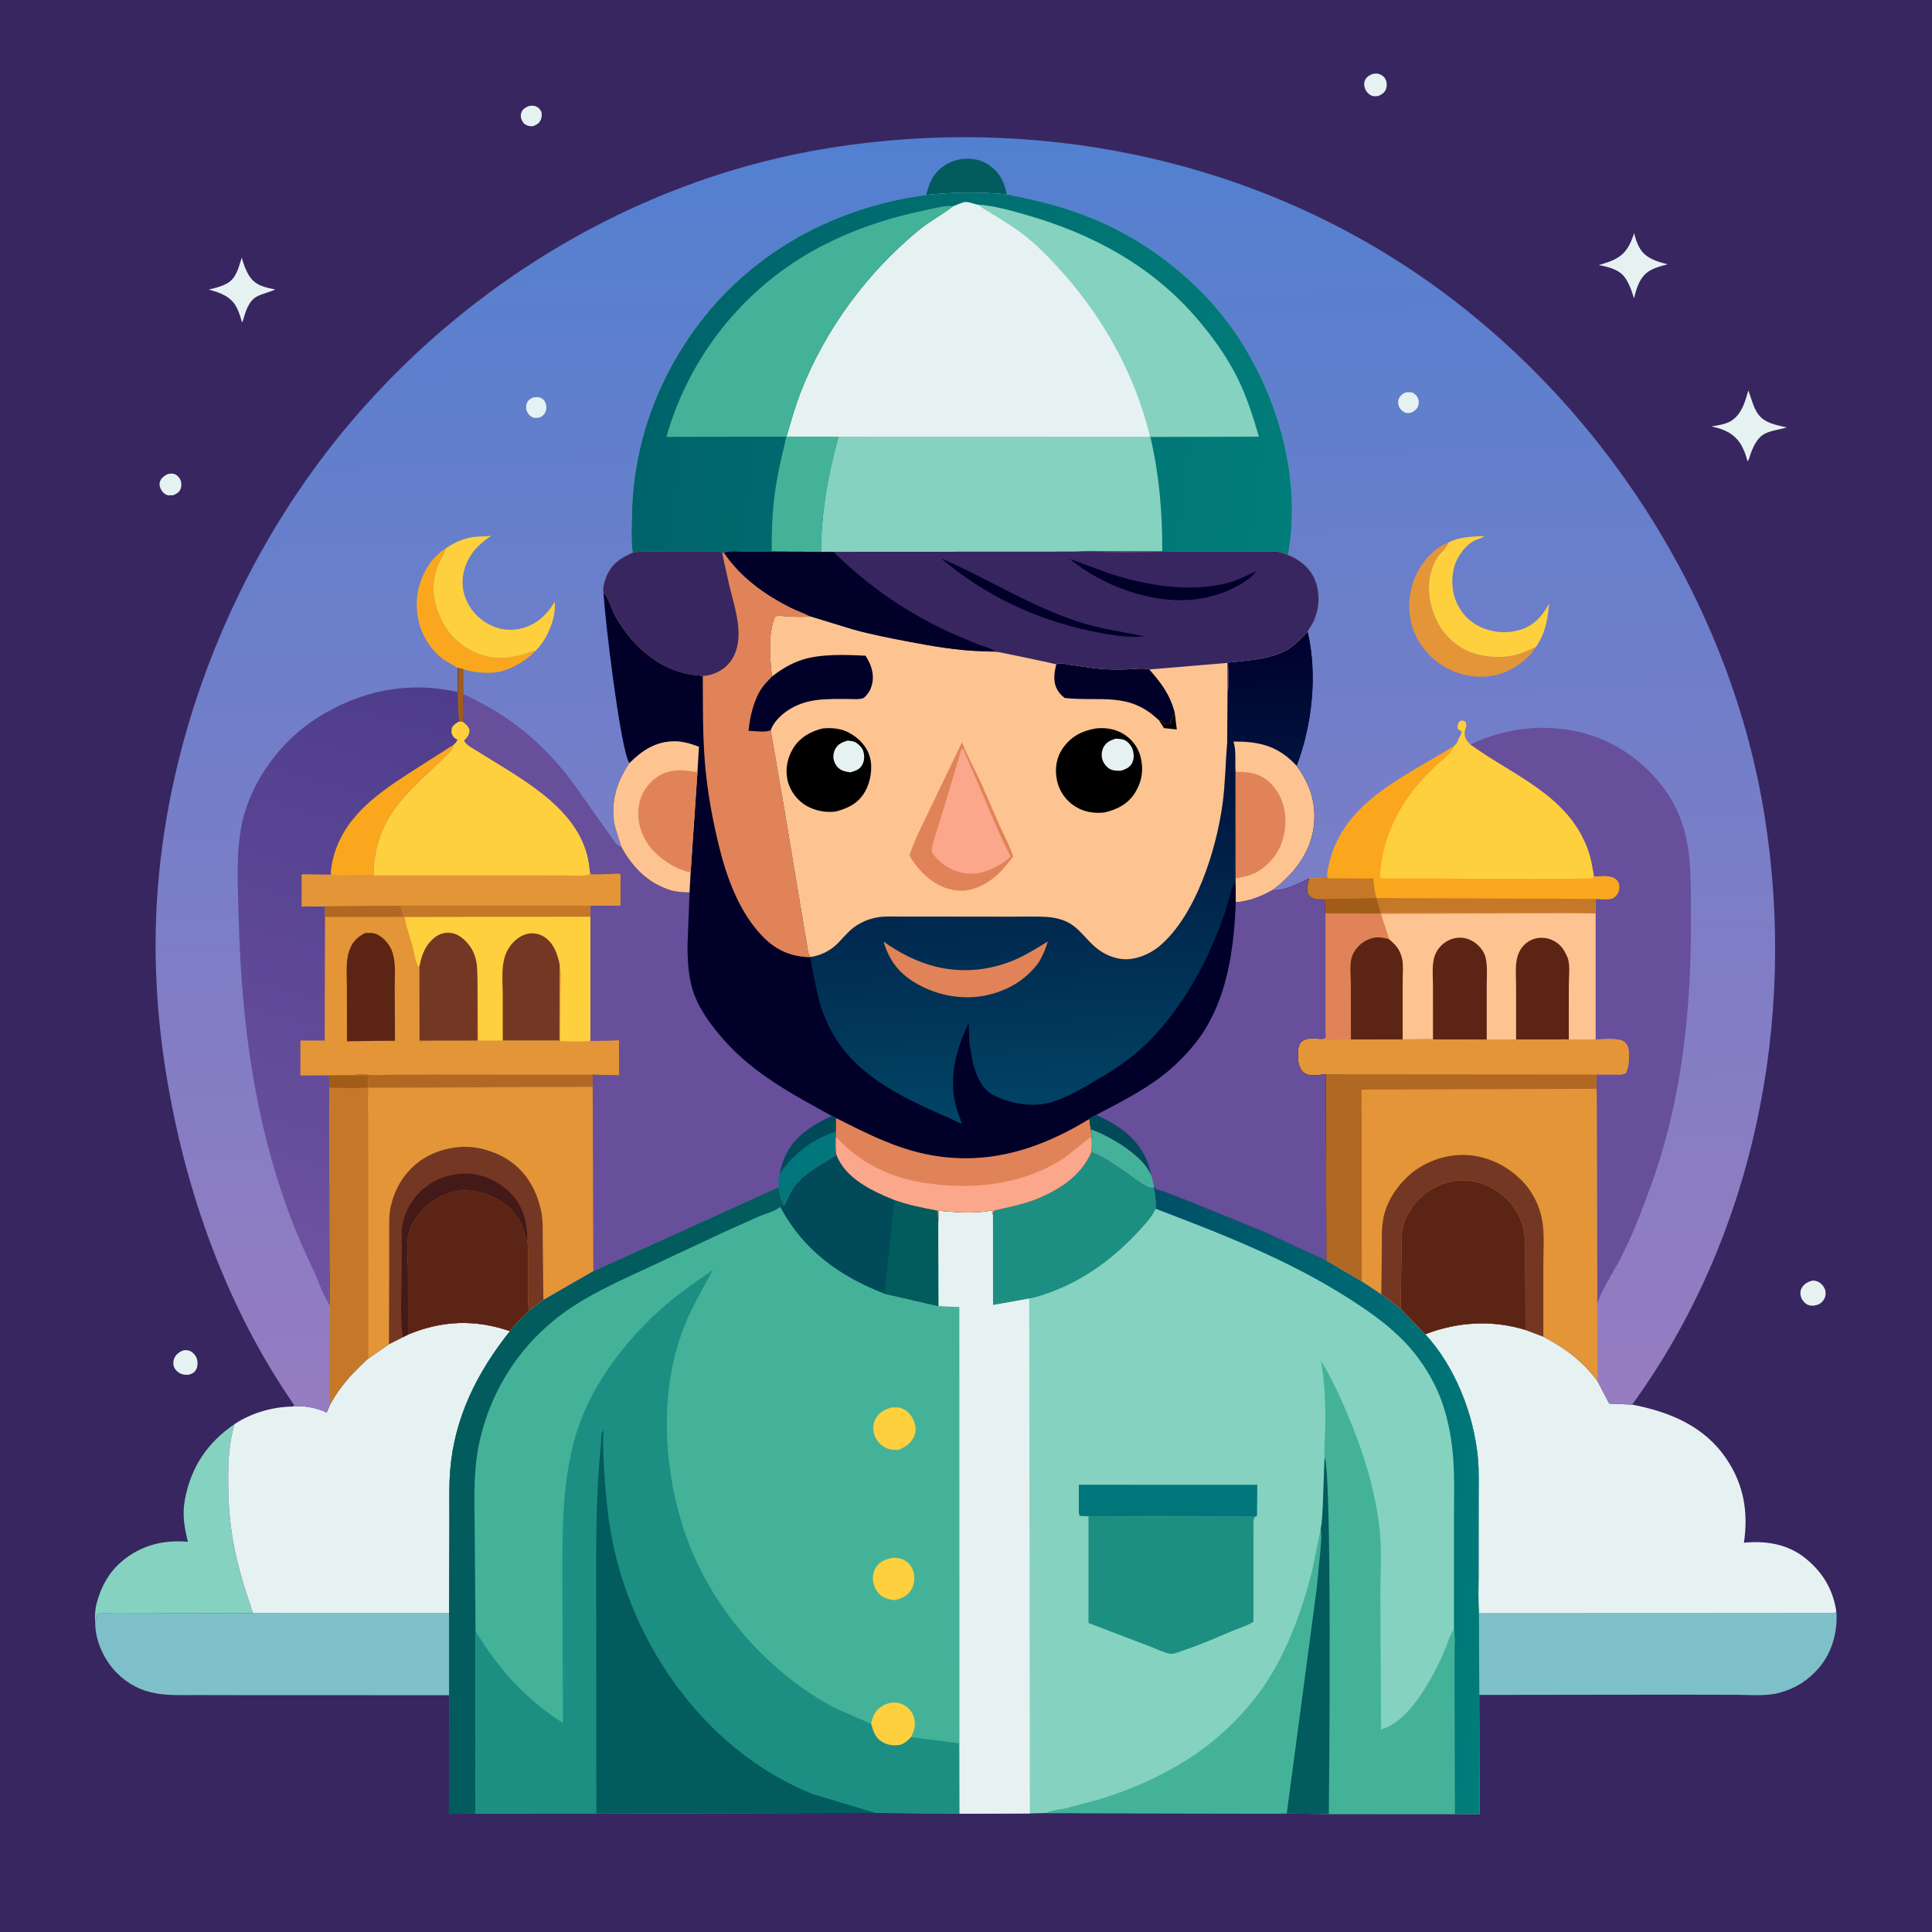
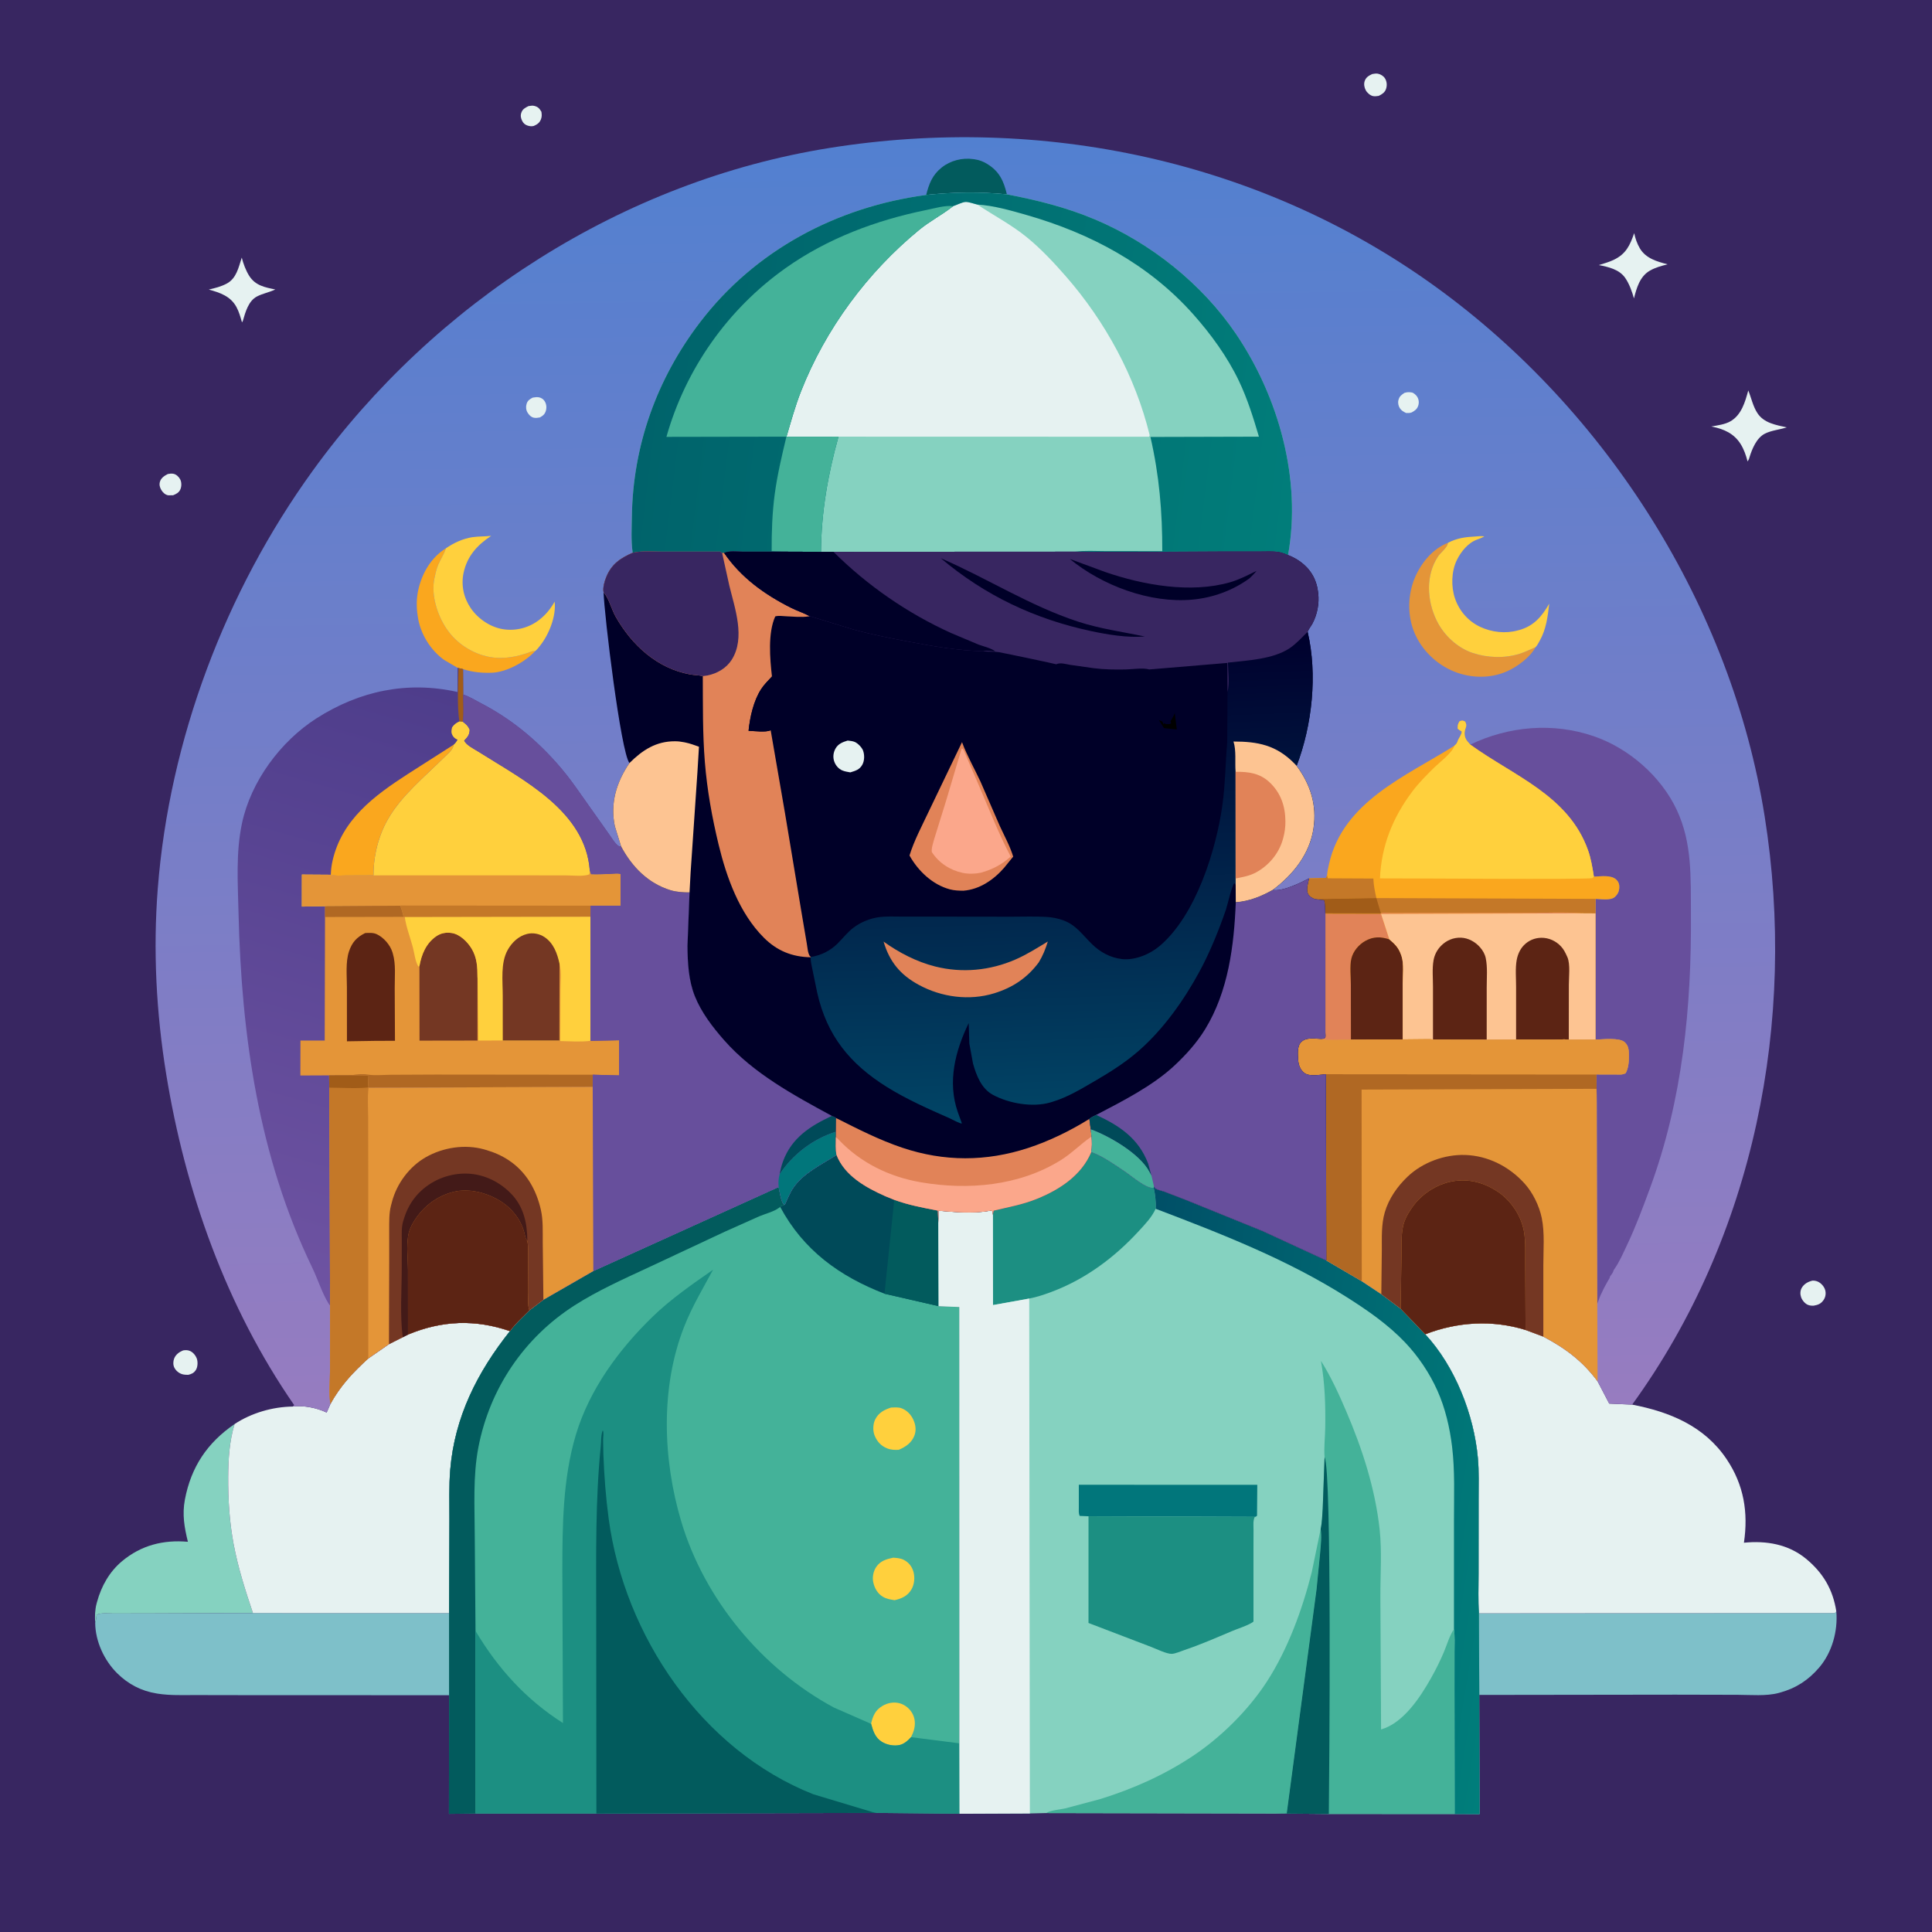
<svg xmlns="http://www.w3.org/2000/svg" version="1.1" style="display: block;" viewBox="0 0 2048 2048" width="1024" height="1024">
  <defs>
    <linearGradient id="Gradient1" gradientUnits="userSpaceOnUse" x1="1176.77" y1="1557.42" x2="1613.56" y2="1628.74">
      <stop class="stop0" offset="0" stop-opacity="1" stop-color="rgb(0,79,103)" />
      <stop class="stop1" offset="1" stop-opacity="1" stop-color="rgb(0,126,123)" />
    </linearGradient>
    <linearGradient id="Gradient2" gradientUnits="userSpaceOnUse" x1="1010.14" y1="146.88" x2="1029.97" y2="1496.27">
      <stop class="stop0" offset="0" stop-opacity="1" stop-color="rgb(82,128,208)" />
      <stop class="stop1" offset="1" stop-opacity="1" stop-color="rgb(151,124,192)" />
    </linearGradient>
    <linearGradient id="Gradient3" gradientUnits="userSpaceOnUse" x1="690.201" y1="373.028" x2="1379.67" y2="457.755">
      <stop class="stop0" offset="0" stop-opacity="1" stop-color="rgb(0,99,107)" />
      <stop class="stop1" offset="1" stop-opacity="1" stop-color="rgb(1,125,122)" />
    </linearGradient>
    <linearGradient id="Gradient4" gradientUnits="userSpaceOnUse" x1="419.426" y1="716.318" x2="238.899" y2="1344.96">
      <stop class="stop0" offset="0" stop-opacity="1" stop-color="rgb(78,61,139)" />
      <stop class="stop1" offset="1" stop-opacity="1" stop-color="rgb(110,83,162)" />
    </linearGradient>
    <linearGradient id="Gradient5" gradientUnits="userSpaceOnUse" x1="1117.97" y1="680.803" x2="1136.57" y2="1185.67">
      <stop class="stop0" offset="0" stop-opacity="1" stop-color="rgb(0,0,45)" />
      <stop class="stop1" offset="1" stop-opacity="1" stop-color="rgb(1,69,102)" />
    </linearGradient>
  </defs>
  <path transform="translate(0,0)" fill="rgb(56,38,97)" d="M -0 -0 L 2048 0 L 2048 2048 L -0 2048 L -0 -0 z" />
  <path transform="translate(0,0)" fill="rgb(230,242,241)" d="M 560.177 112.5 C 562.309 112.154 564.448 111.705 566.583 112.3 C 570.627 113.426 571.877 115.109 573.924 118.5 C 574.321 121.414 574.537 123.626 573.438 126.42 C 571.918 130.284 569.518 131.866 565.854 133.5 C 563.48 134.063 561.632 133.865 559.329 133.144 C 556.647 132.306 554.854 130.719 553.566 128.235 C 552.079 125.367 551.553 122.552 552.618 119.463 C 553.973 115.535 556.7 114.285 560.177 112.5 z" />
  <path transform="translate(0,0)" fill="rgb(230,242,241)" d="M 177.853 502.5 C 180.137 502.079 181.699 501.787 184.024 502.271 C 186.945 502.879 189.762 505.636 191.051 508.227 C 192.586 511.314 192.562 515.61 191.191 518.769 C 189.698 522.211 186.786 523.666 183.5 524.988 L 178.5 525.056 C 175.277 524.647 172.631 522.119 171.024 519.442 C 169.363 516.674 168.597 513.719 169.571 510.552 C 170.799 506.561 174.365 504.27 177.853 502.5 z" />
  <path transform="translate(0,0)" fill="rgb(230,242,241)" d="M 1454.61 78.5 C 1456.57 78.157 1458.68 77.743 1460.66 78.131 C 1463.55 78.696 1466.6 80.576 1468.15 83.103 C 1470.21 86.447 1470.51 90.6 1469.25 94.287 C 1467.96 98.098 1464.91 99.97 1461.5 101.646 C 1459.55 101.908 1457.37 102.266 1455.42 101.852 C 1452.4 101.208 1449.15 98.281 1447.73 95.612 C 1446.22 92.783 1445.58 89.234 1446.54 86.156 C 1447.86 81.965 1450.86 80.259 1454.61 78.5 z" />
  <path transform="translate(0,0)" fill="rgb(230,242,241)" d="M 194.065 1431.5 C 196.886 1431.01 199.243 1431.04 201.859 1432.29 C 205.092 1433.82 208.063 1437.74 208.935 1441.18 C 209.784 1444.54 209.502 1449.51 207.5 1452.43 C 205.381 1455.52 203.04 1456.56 199.5 1457.39 C 197.426 1457.35 195.284 1457.31 193.275 1456.74 C 189.696 1455.73 186.345 1452.95 184.728 1449.58 C 183.376 1446.76 183.486 1443.05 184.593 1440.16 C 186.252 1435.85 189.952 1433.18 194.065 1431.5 z" />
  <path transform="translate(0,0)" fill="rgb(230,242,241)" d="M 1921.34 1357.5 C 1923.34 1357.47 1925.1 1357.75 1926.95 1358.57 C 1930.49 1360.15 1933.7 1363.76 1934.76 1367.5 C 1935.77 1371.04 1935.18 1374.94 1933.13 1377.97 C 1930.34 1382.09 1927.23 1383.27 1922.5 1384.08 C 1920.43 1384.14 1918.47 1384.01 1916.52 1383.23 C 1913.33 1381.95 1910.37 1378.3 1909.26 1375.16 C 1908.16 1372.02 1908.19 1368.38 1909.81 1365.41 C 1912.25 1360.97 1916.61 1358.65 1921.34 1357.5 z" />
  <path transform="translate(0,0)" fill="rgb(230,242,241)" d="M 256.283 273.063 C 257.898 279.502 260.655 286.914 264.236 292.512 C 270.757 302.705 280.723 304.605 291.831 306.839 C 285.573 309.902 278.469 311.057 272.249 314.347 C 263.382 319.037 260.109 330.889 257.5 339.926 L 256.528 341.757 C 254.979 336.291 253.383 330.522 250.665 325.5 C 244.389 313.907 233.245 310.274 221.328 306.931 C 227.928 305.403 234.218 303.848 240.273 300.656 C 250.718 295.15 252.856 283.47 256.283 273.063 z" />
  <path transform="translate(0,0)" fill="rgb(230,242,241)" d="M 1732.3 247.129 C 1733.49 252.783 1735.36 258.256 1738.31 263.255 C 1744.62 273.94 1756.46 277.262 1767.73 280.194 C 1761.17 281.829 1754.42 283.622 1748.57 287.111 C 1738.26 293.247 1734.79 305.412 1732.07 316.348 C 1730.01 309.051 1727.11 300.797 1722.71 294.5 C 1716.43 285.52 1704.93 282.955 1694.82 280.993 C 1699.98 279.367 1705.58 277.853 1710.48 275.514 C 1723.65 269.231 1727.81 260.125 1732.3 247.129 z" />
  <path transform="translate(0,0)" fill="rgb(230,242,241)" d="M 1853.24 413.9 C 1856.54 421.923 1858.12 430.57 1862.97 437.974 C 1869.88 448.525 1882.66 450.51 1894.05 453.042 C 1886.73 455.415 1877.53 456.241 1870.76 459.74 C 1861.9 464.313 1857.2 476.059 1854.42 485.085 L 1853.99 486.5 C 1853.58 487.444 1853.05 488.248 1852.5 489.119 C 1850.87 482.709 1848.58 476.108 1845.01 470.498 C 1838.06 459.58 1827.53 454.845 1815.29 452.342 L 1814 452.086 C 1820.56 450.949 1828.68 449.923 1834.5 446.512 C 1846.09 439.718 1849.91 426.042 1853.24 413.9 z" />
  <path transform="translate(0,0)" fill="rgb(133,210,192)" d="M 248.68 1509.55 C 243.135 1527.84 242.009 1546.59 241.886 1565.58 C 241.732 1589.47 243.246 1613.38 247.662 1636.89 C 252.367 1661.95 260.02 1685.8 268.134 1709.91 L 153.37 1710.34 L 119.455 1710.37 C 114.093 1710.38 107.421 1709.48 102.496 1711.67 C 102.117 1714.57 101.823 1717.41 100.914 1720.19 C 100.409 1713.55 100.672 1706.24 102.392 1699.8 L 102.896 1698 C 107.415 1681.4 115.984 1666.14 129.292 1654.99 C 149.572 1637.99 173.211 1632.07 199.174 1634.35 C 195.431 1619.08 193.01 1605.43 195.998 1589.62 C 202.527 1555.09 219.693 1529.39 248.68 1509.55 z" />
  <path transform="translate(0,0)" fill="rgb(126,192,201)" d="M 476.036 1709.95 L 476.068 1796.99 L 267.149 1796.94 L 207.189 1796.84 C 194.101 1796.8 180.4 1797.41 167.432 1795.38 L 166 1795.14 C 149.906 1792.6 135.915 1785.29 124.318 1773.83 C 110.425 1760.11 101.014 1739.79 100.914 1720.19 C 101.823 1717.41 102.117 1714.57 102.496 1711.67 C 107.421 1709.48 114.093 1710.38 119.455 1710.37 L 153.37 1710.34 L 268.134 1709.91 L 476.036 1709.95 z" />
  <path transform="translate(0,0)" fill="rgb(126,192,201)" d="M 1946.58 1708.23 C 1948.33 1728.92 1942.09 1751.63 1928.46 1767.59 C 1917.11 1780.88 1903.87 1789.57 1887 1794.17 L 1885.43 1794.62 C 1872.29 1798.16 1855.61 1796.6 1842.04 1796.57 L 1776.11 1796.42 L 1568.07 1796.69 L 1567.74 1710.17 L 1945 1709.87 L 1946.58 1708.23 z" />
  <path transform="translate(0,0)" fill="rgb(230,242,241)" d="M 432.507 1414.68 C 468.574 1399.72 503.616 1398.34 540.579 1411.05 C 506.082 1454.39 481.951 1501.95 477.276 1557.95 C 475.833 1575.25 476.453 1592.96 476.42 1610.31 L 476.036 1709.95 L 268.134 1709.91 C 260.02 1685.8 252.367 1661.95 247.662 1636.89 C 243.246 1613.38 241.732 1589.47 241.886 1565.58 C 242.009 1546.59 243.135 1527.84 248.68 1509.55 C 266.509 1497.79 288.983 1491.27 310.289 1491.01 C 321.285 1489.54 335.462 1492.31 345.424 1496.99 L 346.263 1497.4 L 350.298 1488.21 C 360.356 1469.45 374.674 1454.11 390.406 1440.01 L 412.318 1424.86 L 426.911 1417.49 L 432.507 1414.68 z" />
  <path transform="translate(0,0)" fill="rgb(230,242,241)" d="M 1510.84 1414.38 C 1545 1401.15 1582.04 1398.94 1617.16 1409.82 L 1636.01 1416.87 C 1659.46 1429.28 1677.55 1442.73 1693.49 1464.22 L 1705.83 1487.88 L 1730.16 1488.96 C 1770.15 1496.7 1806.78 1511.71 1830.34 1546.84 C 1848.58 1574.04 1853.39 1603.24 1848.64 1635.34 C 1872.2 1633.02 1895.55 1636.83 1914.33 1652.25 C 1932.59 1667.24 1943.02 1685.02 1946.58 1708.23 L 1945 1709.87 L 1567.74 1710.17 C 1566.75 1696.34 1567.37 1682.13 1567.34 1668.26 L 1567.39 1588.86 C 1567.39 1574.6 1567.92 1560.01 1566.64 1545.8 C 1562.49 1499.54 1542.47 1448.56 1510.84 1414.38 z" />
  <path transform="translate(0,0)" fill="rgb(68,178,153)" d="M 831.936 1277 C 834.76 1271.01 837.126 1264.62 840.88 1259.13 C 851.712 1243.29 871.009 1234.39 886.768 1224.25 C 895.362 1246.37 917.9 1258.84 938.5 1268 L 947.943 1271.85 C 963.197 1277.46 978.315 1280.24 994.19 1283.29 L 994.682 1296.28 L 995.001 1384.58 L 1016.95 1385.48 L 1017.05 1848 L 1017.2 1922.64 L 929.403 1921.75 L 632.19 1922.38 L 504.157 1922.45 L 475.897 1922.76 L 476.068 1796.99 L 476.036 1709.95 L 476.42 1610.31 C 476.453 1592.96 475.833 1575.25 477.276 1557.95 C 481.951 1501.95 506.082 1454.39 540.579 1411.05 C 546.287 1403.07 554.292 1396.02 561.176 1389.01 L 576.024 1377.76 L 628.945 1347.32 L 825.402 1258.27 C 826.577 1262.9 827.741 1273.39 830.871 1276.69 L 831.936 1277 z" />
  <path transform="translate(0,0)" fill="rgb(255,208,61)" d="M 946.812 1651.2 C 950.601 1651.49 954.355 1651.71 957.828 1653.4 C 963.185 1656 966.816 1660.61 968.353 1666.36 C 969.932 1672.27 969.291 1679.63 966.147 1684.91 C 962.018 1691.84 955.855 1694.53 948.366 1696.27 C 944.054 1695.61 939.905 1694.95 936.07 1692.74 C 930.447 1689.51 927.155 1683.74 925.749 1677.55 C 924.505 1672.07 925.69 1665.62 928.88 1660.96 C 933.292 1654.52 939.63 1652.75 946.812 1651.2 z" />
  <path transform="translate(0,0)" fill="rgb(255,208,61)" d="M 944.68 1492.03 L 945.461 1492.03 C 948.787 1491.96 952.491 1491.62 955.658 1492.81 C 961.295 1494.93 965.754 1499.52 968.182 1504.96 C 970.677 1510.55 971.508 1516.27 969.193 1522.07 C 966.139 1529.71 959.982 1533.7 952.769 1536.84 C 948.441 1537.1 944.413 1536.95 940.331 1535.3 C 933.867 1532.68 929.781 1528.16 927.144 1521.76 C 925.095 1516.8 925.321 1509.7 927.642 1504.87 C 931.155 1497.57 937.274 1494.4 944.68 1492.03 z" />
  <path transform="translate(0,0)" fill="rgb(255,208,61)" d="M 923.371 1827.16 C 925.281 1818.99 927.788 1812.88 935.386 1808.36 C 940.808 1805.14 947.448 1803.85 953.62 1805.53 C 959.646 1807.16 964.893 1811.66 967.628 1817.23 C 970.707 1823.49 970.271 1830.64 967.768 1836.99 L 965.712 1841.46 C 962.653 1844.97 958.593 1848.55 953.941 1849.7 C 947.828 1851.22 940.112 1849.7 934.829 1846.43 C 927.606 1841.97 925.439 1834.8 923.371 1827.16 z" />
  <path transform="translate(0,0)" fill="rgb(0,74,89)" d="M 831.936 1277 C 834.76 1271.01 837.126 1264.62 840.88 1259.13 C 851.712 1243.29 871.009 1234.39 886.768 1224.25 C 895.362 1246.37 917.9 1258.84 938.5 1268 L 947.943 1271.85 C 963.197 1277.46 978.315 1280.24 994.19 1283.29 L 994.682 1296.28 L 995.001 1384.58 L 937.603 1371.38 C 889.869 1352.94 851.549 1325.16 827.043 1279.39 L 827.668 1278.62 C 828.856 1278.28 829.949 1277.94 831.077 1277.42 L 831.936 1277 z" />
  <path transform="translate(0,0)" fill="rgb(2,91,93)" d="M 947.943 1271.85 C 963.197 1277.46 978.315 1280.24 994.19 1283.29 L 994.682 1296.28 L 995.001 1384.58 L 937.603 1371.38 L 947.943 1271.85 z" />
  <path transform="translate(0,0)" fill="rgb(2,91,93)" d="M 825.402 1258.27 C 826.577 1262.9 827.741 1273.39 830.871 1276.69 L 831.936 1277 L 831.077 1277.42 C 829.949 1277.94 828.856 1278.28 827.668 1278.62 L 827.043 1279.39 L 825.582 1280.49 C 819.91 1284.55 811.209 1286.65 804.703 1289.39 L 768.06 1305.77 L 687.475 1343.51 C 661.196 1355.71 633.505 1368.1 609.074 1383.74 C 555.561 1418.02 519.304 1471.64 507.17 1533.88 C 501.168 1564.67 503.19 1597.33 503.268 1628.57 L 504.059 1728.8 L 504.157 1922.45 L 475.897 1922.76 L 476.068 1796.99 L 476.036 1709.95 L 476.42 1610.31 C 476.453 1592.96 475.833 1575.25 477.276 1557.95 C 481.951 1501.95 506.082 1454.39 540.579 1411.05 C 546.287 1403.07 554.292 1396.02 561.176 1389.01 L 576.024 1377.76 L 628.945 1347.32 L 825.402 1258.27 z" />
  <path transform="translate(0,0)" fill="rgb(28,143,130)" d="M 504.059 1728.8 C 527.596 1768.52 557.736 1801.73 596.756 1826.49 L 596.096 1665.2 C 596.147 1617.34 596.575 1567.51 610.335 1521.29 C 624.724 1472.96 656.161 1430.27 692.049 1395.52 C 711.108 1377.06 734.085 1361.1 755.875 1345.97 C 745.049 1365.98 733.686 1384.89 725.296 1406.19 C 699.889 1470.68 702.596 1546.98 722.051 1612.52 C 746.672 1695.46 807.94 1769.08 883.817 1809.99 L 923.14 1827.25 L 923.371 1827.16 C 925.439 1834.8 927.606 1841.97 934.829 1846.43 C 940.112 1849.7 947.828 1851.22 953.941 1849.7 C 958.593 1848.55 962.653 1844.97 965.712 1841.46 L 1017.05 1848 L 1017.2 1922.64 L 929.403 1921.75 L 632.19 1922.38 L 504.157 1922.45 L 504.059 1728.8 z" />
  <path transform="translate(0,0)" fill="rgb(2,91,93)" d="M 632.19 1922.38 L 632.001 1703.59 C 631.946 1646.75 631.122 1590.05 636.808 1533.43 C 637.29 1528.64 637.032 1520.31 639 1516.16 C 640.19 1518.92 639.39 1522.85 639.313 1525.85 L 639.601 1541.61 C 640.478 1564.62 642.168 1587.19 645.24 1610.03 C 661.909 1733.98 743.836 1855.17 862.098 1901.99 L 923.317 1920.42 C 925.386 1921.14 927.242 1921.42 929.403 1921.75 L 632.19 1922.38 z" />
  <path transform="translate(0,0)" fill="rgb(133,210,192)" d="M 1156.75 1221.22 C 1168.99 1225.39 1182.61 1235.28 1193.43 1242.53 C 1199.73 1246.76 1215.53 1260.53 1222.95 1259.08 L 1223.31 1257.86 C 1223.87 1258.54 1224.26 1259.42 1225 1259.91 C 1227.11 1261.31 1231.56 1262.18 1234.07 1263.1 L 1257.35 1272.05 L 1338.39 1304.94 L 1405.97 1336.13 L 1443.54 1358.1 L 1464.25 1371.88 L 1484.69 1387.22 L 1510.84 1414.38 C 1542.47 1448.56 1562.49 1499.54 1566.64 1545.8 C 1567.92 1560.01 1567.39 1574.6 1567.39 1588.86 L 1567.34 1668.26 C 1567.37 1682.13 1566.75 1696.34 1567.74 1710.17 L 1568.07 1796.69 L 1568.44 1923.09 L 1541.96 1922.96 L 1408.6 1922.87 L 1351.5 1922.38 L 1108.98 1921.92 L 1091.7 1922.33 L 1017.2 1922.64 L 1017.05 1848 L 1016.95 1385.48 L 995.001 1384.58 L 994.682 1296.28 L 994.707 1283.38 C 1012.46 1284.84 1030.8 1286.57 1048.49 1283.59 C 1051.14 1283.14 1049.85 1282.95 1052.2 1284 L 1052.52 1287.83 C 1052.59 1286.22 1052.88 1284.86 1053.23 1283.29 C 1069.37 1279.4 1083.92 1276.99 1099.49 1270.65 C 1123.54 1260.86 1146.45 1245.8 1156.75 1221.22 z" />
  <path transform="translate(0,0)" fill="rgb(1,118,123)" d="M 1153.87 1607.32 L 1144.5 1606.91 C 1143.17 1604.03 1143.61 1600.73 1143.6 1597.63 L 1143.59 1573.92 L 1332.77 1573.95 L 1332.5 1606.73 C 1330.85 1608 1331.69 1607.71 1330.11 1607.93 L 1153.87 1607.32 z" />
  <path transform="translate(0,0)" fill="rgb(28,143,130)" d="M 1156.75 1221.22 C 1168.99 1225.39 1182.61 1235.28 1193.43 1242.53 C 1199.73 1246.76 1215.53 1260.53 1222.95 1259.08 C 1224.41 1265.23 1225.61 1275 1225.05 1281.34 C 1220.9 1290.42 1214 1297.54 1207.32 1304.81 C 1181.29 1333.17 1150.38 1356.17 1114.11 1369.65 C 1106.6 1372.44 1098.88 1375.01 1091 1376.52 L 1052.63 1383.42 L 1052.52 1287.83 C 1052.59 1286.22 1052.88 1284.86 1053.23 1283.29 C 1069.37 1279.4 1083.92 1276.99 1099.49 1270.65 C 1123.54 1260.86 1146.45 1245.8 1156.75 1221.22 z" />
  <path transform="translate(0,0)" fill="rgb(68,178,153)" d="M 1399.98 1620.75 C 1401.14 1629.15 1400.19 1636.83 1399.5 1645.24 L 1395.62 1684.7 L 1364 1922.23 L 1351.5 1922.38 L 1108.98 1921.92 C 1113.52 1918.86 1123.4 1918.31 1129 1917.01 L 1166.42 1907.05 C 1200.98 1896.32 1233.48 1881.88 1263.75 1861.88 C 1293.89 1841.97 1323.27 1812.92 1342.93 1782.59 C 1365.21 1748.19 1380.53 1706.15 1390.53 1666.53 L 1399.98 1620.75 z" />
  <path transform="translate(0,0)" fill="url(#Gradient1)" d="M 1223.31 1257.86 C 1223.87 1258.54 1224.26 1259.42 1225 1259.91 C 1227.11 1261.31 1231.56 1262.18 1234.07 1263.1 L 1257.35 1272.05 L 1338.39 1304.94 L 1405.97 1336.13 L 1443.54 1358.1 L 1464.25 1371.88 L 1484.69 1387.22 L 1510.84 1414.38 C 1542.47 1448.56 1562.49 1499.54 1566.64 1545.8 C 1567.92 1560.01 1567.39 1574.6 1567.39 1588.86 L 1567.34 1668.26 C 1567.37 1682.13 1566.75 1696.34 1567.74 1710.17 L 1568.07 1796.69 L 1568.44 1923.09 L 1541.96 1922.96 L 1541.8 1788.99 L 1541.82 1750.9 C 1541.82 1743.04 1542.32 1734.76 1541.26 1726.98 L 1541.27 1611.17 C 1541.24 1585.34 1542.37 1559.09 1539.25 1533.42 C 1536.78 1513.18 1532.01 1492.62 1523.65 1473.97 C 1515.38 1455.56 1503.5 1437.84 1489.6 1423.19 C 1471.61 1404.22 1449.98 1389.25 1428.01 1375.3 C 1364.67 1335.09 1294.85 1307.94 1225.05 1281.34 C 1225.61 1275 1224.41 1265.23 1222.95 1259.08 L 1223.31 1257.86 z" />
  <path transform="translate(0,0)" fill="rgb(28,143,130)" d="M 1153.87 1607.32 L 1330.11 1607.93 C 1328.11 1612.07 1328.79 1617.04 1328.78 1621.57 L 1328.73 1644.32 L 1328.75 1718.87 C 1328.04 1719.49 1327.9 1719.67 1326.96 1720.21 C 1320.71 1723.84 1312.72 1726.18 1306 1729.01 C 1289.26 1736.05 1272.84 1743.3 1255.6 1749.09 C 1252.01 1750.29 1245.81 1753.06 1242.12 1753.15 C 1236.61 1753.3 1225.81 1747.92 1220.59 1745.93 L 1153.85 1720.42 L 1153.87 1607.32 z" />
  <path transform="translate(0,0)" fill="rgb(68,178,153)" d="M 1404.11 1544.71 C 1403.29 1534.51 1404.63 1523.87 1404.8 1513.6 C 1405.19 1489.71 1404.46 1466.12 1400.26 1442.59 C 1410.85 1459.26 1419.3 1477.88 1427.05 1496 C 1444.11 1535.84 1457.73 1577.94 1462.47 1621.21 C 1464.99 1644.24 1463.18 1669.41 1463.26 1692.73 L 1463.99 1833.29 C 1487.57 1826.58 1505.39 1799.37 1516.93 1778.91 C 1521.95 1770.01 1526.52 1760.85 1530.5 1751.44 C 1533.73 1743.82 1536.58 1733.73 1541.26 1726.98 C 1542.32 1734.76 1541.82 1743.04 1541.82 1750.9 L 1541.8 1788.99 L 1541.96 1922.96 L 1408.6 1922.87 L 1351.5 1922.38 L 1364 1922.23 L 1395.62 1684.7 L 1399.5 1645.24 C 1400.19 1636.83 1401.14 1629.15 1399.98 1620.75 C 1401.52 1613.78 1401.61 1606.08 1402.15 1598.96 L 1404.11 1544.71 z" />
  <path transform="translate(0,0)" fill="rgb(2,91,93)" d="M 1404.11 1544.71 C 1411.97 1558.65 1409.1 1879.73 1408.6 1922.87 L 1351.5 1922.38 L 1364 1922.23 L 1395.62 1684.7 L 1399.5 1645.24 C 1400.19 1636.83 1401.14 1629.15 1399.98 1620.75 C 1401.52 1613.78 1401.61 1606.08 1402.15 1598.96 L 1404.11 1544.71 z" />
  <path transform="translate(0,0)" fill="rgb(230,242,241)" d="M 994.682 1296.28 L 994.707 1283.38 C 1012.46 1284.84 1030.8 1286.57 1048.49 1283.59 C 1051.14 1283.14 1049.85 1282.95 1052.2 1284 L 1052.52 1287.83 L 1052.63 1383.42 L 1091 1376.52 L 1091.7 1922.33 L 1017.2 1922.64 L 1017.05 1848 L 1016.95 1385.48 L 995.001 1384.58 L 994.682 1296.28 z" />
  <path transform="translate(0,0)" fill="url(#Gradient2)" d="M 310.289 1491.01 L 311.858 1489.5 C 239.862 1385.53 196.304 1262.72 176.158 1138.49 C 165.637 1073.63 162.14 1007.34 167.255 941.779 C 179.55 784.198 238.906 627.13 331.369 499.182 C 460.742 320.156 660.352 191.82 879.283 156.848 C 1104.25 120.912 1336.69 169.984 1522.06 304.151 C 1703.9 435.76 1835.36 643.457 1870.66 865.635 C 1905.02 1081.91 1859.58 1310.52 1730.16 1488.96 L 1705.83 1487.88 L 1693.49 1464.22 C 1677.55 1442.73 1659.46 1429.28 1636.01 1416.87 L 1617.16 1409.82 C 1582.04 1398.94 1545 1401.15 1510.84 1414.38 L 1484.69 1387.22 L 1464.25 1371.88 L 1443.54 1358.1 L 1405.97 1336.13 L 1338.39 1304.94 L 1257.35 1272.05 L 1234.07 1263.1 C 1231.56 1262.18 1227.11 1261.31 1225 1259.91 C 1224.26 1259.42 1223.87 1258.54 1223.31 1257.86 L 1222.95 1259.08 C 1215.53 1260.53 1199.73 1246.76 1193.43 1242.53 C 1182.61 1235.28 1168.99 1225.39 1156.75 1221.22 C 1146.45 1245.8 1123.54 1260.86 1099.49 1270.65 C 1083.92 1276.99 1069.37 1279.4 1053.23 1283.29 C 1052.88 1284.86 1052.59 1286.22 1052.52 1287.83 L 1052.2 1284 C 1049.85 1282.95 1051.14 1283.14 1048.49 1283.59 C 1030.8 1286.57 1012.46 1284.84 994.707 1283.38 L 994.682 1296.28 L 994.19 1283.29 C 978.315 1280.24 963.197 1277.46 947.943 1271.85 L 938.5 1268 C 917.9 1258.84 895.362 1246.37 886.768 1224.25 C 871.009 1234.39 851.712 1243.29 840.88 1259.13 C 837.126 1264.62 834.76 1271.01 831.936 1277 L 830.871 1276.69 C 827.741 1273.39 826.577 1262.9 825.402 1258.27 L 628.945 1347.32 L 576.024 1377.76 L 561.176 1389.01 C 554.292 1396.02 546.287 1403.07 540.579 1411.05 C 503.616 1398.34 468.574 1399.72 432.507 1414.68 L 426.911 1417.49 L 412.318 1424.86 L 390.406 1440.01 C 374.674 1454.11 360.356 1469.45 350.298 1488.21 L 346.263 1497.4 L 345.424 1496.99 C 335.462 1492.31 321.285 1489.54 310.289 1491.01 z" />
  <path transform="translate(0,0)" fill="rgb(230,242,241)" d="M 564.682 421.5 C 566.86 421.173 569.179 420.731 571.366 421.189 C 573.602 421.657 575.645 422.883 576.983 424.733 C 579.063 427.606 579.653 431.361 578.79 434.869 C 577.803 438.885 575.777 440.563 572.314 442.5 C 570.124 442.843 567.82 443.305 565.63 442.732 C 562.716 441.971 560.628 439.719 559.15 437.216 C 557.537 434.481 557.278 431.029 558.244 428 C 559.346 424.546 561.625 423.067 564.682 421.5 z" />
  <path transform="translate(0,0)" fill="rgb(230,242,241)" d="M 1488.72 416.5 C 1491.69 415.586 1493.46 415.556 1496.54 416.033 C 1498.49 416.336 1501.14 418.799 1502.19 420.436 C 1504.04 423.303 1504.44 426.781 1503.38 430.016 C 1502.14 433.778 1499.84 435.321 1496.5 437.166 C 1494.32 437.964 1492.77 437.819 1490.5 437.766 C 1487.7 436.457 1485.61 435.286 1483.86 432.647 C 1482.38 430.422 1481.69 426.989 1482.34 424.365 C 1483.38 420.124 1485.31 418.826 1488.72 416.5 z" />
  <path transform="translate(0,0)" fill="rgb(2,91,93)" d="M 981.766 206.65 C 984.851 194.742 988.247 185.565 998.174 177.62 C 1007.52 170.138 1020.03 166.999 1031.82 168.674 L 1033.5 168.936 C 1038.34 169.66 1042.09 171.164 1046.3 173.694 C 1059.36 181.549 1064 191.881 1067.34 206.015 C 1038.38 203.185 1010.7 203.66 981.766 206.65 z" />
  <path transform="translate(0,0)" fill="rgb(250,167,30)" d="M 485.03 707.893 L 470.716 699.5 C 456.188 689.018 445.552 671.746 442.935 653.986 L 442.65 652 C 441.316 643.1 441.465 633.771 443.466 624.979 C 447.464 607.413 457.105 590.875 472.642 581.252 L 472.341 582.184 C 470.389 587.992 466.954 592.906 464.575 598.511 C 462.561 603.257 461.575 608.093 460.512 613.097 C 456.756 630.776 463.591 652.033 473.442 666.626 C 483.771 681.927 500.561 692.872 518.661 696.348 C 533.975 699.289 549.401 696.034 563.66 690.54 C 564.872 690.072 565.917 690.193 567.182 690.265 C 556.531 701.749 537.145 712.542 521.29 713.131 C 510.949 713.515 500.759 712.531 490.881 709.323 L 486.048 708.206 L 485.03 707.893 z" />
  <path transform="translate(0,0)" fill="rgb(228,149,56)" d="M 1627.74 686.06 C 1622.01 696.709 1608.62 706.626 1597.74 711.5 C 1580.05 719.431 1559.38 719.078 1541.5 711.902 C 1522.82 704.405 1507.03 689.137 1499.28 670.498 C 1491.69 652.227 1492.18 630.201 1499.96 612.069 C 1506.65 596.497 1518.73 581.748 1534.81 575.452 L 1534.71 576.508 C 1533.64 580.901 1527.11 585.783 1524.45 589.753 C 1510.95 609.96 1512.6 636.768 1522.97 657.927 C 1530.52 673.335 1544.67 686.66 1561.03 692.155 C 1576.64 697.395 1595.02 698.033 1610.81 693.069 C 1616.59 691.255 1622.14 688.366 1627.74 686.06 z" />
  <path transform="translate(0,0)" fill="rgb(255,208,61)" d="M 1534.81 575.452 C 1544.32 570.44 1553.31 569.218 1563.95 568.708 C 1566.85 568.569 1570.63 567.921 1573.42 568.677 C 1570.97 570.008 1568.71 570.988 1566.07 571.871 C 1556.52 575.063 1548.73 584.706 1544.38 593.547 C 1538.46 605.607 1538.06 621.83 1542.4 634.5 C 1546.91 647.65 1556.39 658.51 1568.95 664.442 C 1581.28 670.262 1595.82 671.891 1609 668.248 L 1610.87 667.742 C 1626.17 663.399 1634.63 653.166 1642.24 639.907 C 1640.73 653.466 1639.05 667.037 1632.2 679.138 C 1631.04 681.179 1629.42 684.502 1627.74 686.06 C 1622.14 688.366 1616.59 691.255 1610.81 693.069 C 1595.02 698.033 1576.64 697.395 1561.03 692.155 C 1544.67 686.66 1530.52 673.335 1522.97 657.927 C 1512.6 636.768 1510.95 609.96 1524.45 589.753 C 1527.11 585.783 1533.64 580.901 1534.71 576.508 L 1534.81 575.452 z" />
  <path transform="translate(0,0)" fill="rgb(255,208,61)" d="M 472.642 581.252 C 480.884 575.544 490.638 570.991 500.617 569.458 C 507.23 568.442 514.012 568.802 520.673 568.028 C 505.812 577.827 495.08 589.625 491.348 607.566 C 488.634 620.612 491.62 633.991 499.183 644.925 C 506.941 656.142 520.02 664.963 533.558 667.03 C 546.929 669.071 560.547 665.504 571.294 657.325 C 578.284 652.005 583.659 645.381 587.954 637.754 C 589.734 653.075 581.995 672.465 572.638 684.27 C 570.984 686.356 569.294 688.65 567.182 690.265 C 565.917 690.193 564.872 690.072 563.66 690.54 C 549.401 696.034 533.975 699.289 518.661 696.348 C 500.561 692.872 483.771 681.927 473.442 666.626 C 463.591 652.033 456.756 630.776 460.512 613.097 C 461.575 608.093 462.561 603.257 464.575 598.511 C 466.954 592.906 470.389 587.992 472.341 582.184 L 472.642 581.252 z" />
  <path transform="translate(0,0)" fill="rgb(103,79,156)" d="M 1558.53 789.298 C 1599.47 769.645 1646.52 765.593 1689.75 780.526 C 1726.7 793.29 1760.74 822.926 1777.41 858.477 C 1793.88 893.596 1792.16 929.8 1792.45 967.664 C 1793.19 1067.5 1783.71 1165.54 1748.93 1259.87 C 1741.43 1280.23 1733.94 1300.38 1724.61 1320 C 1720.53 1328.58 1716.71 1337.57 1711.25 1345.38 C 1710.21 1346.87 1710.72 1346.03 1710.17 1347.62 C 1709.51 1349.54 1708.36 1350.8 1707.22 1352.43 C 1705.67 1354.64 1707.35 1352.19 1706.01 1355.25 L 1704.38 1357.93 L 1700.51 1365 C 1699.49 1366.74 1698.87 1368.74 1697.85 1370.53 C 1695.95 1373.85 1694.64 1378.62 1693.16 1382.3 L 1692.64 1169.5 L 1692.29 1138.93 L 1712.22 1138.95 C 1715.97 1138.93 1720.06 1139.63 1723.33 1137.5 C 1726.42 1131.38 1726.66 1125.75 1726.64 1119 C 1726.62 1113.36 1726.58 1108.88 1722.27 1104.82 C 1716.8 1099.68 1698.77 1101.94 1691.25 1102.01 L 1691.27 968.237 L 1691.31 952.854 C 1697.02 953.033 1707.4 954.787 1711.77 950.82 C 1715.05 947.839 1716.5 944.675 1716.54 940.206 C 1716.58 937.173 1715.67 934.712 1713.48 932.577 C 1707.88 927.117 1696.88 929.047 1689.57 929.279 C 1688.04 919.793 1686.55 910.242 1683.31 901.161 C 1662.59 843.001 1604.47 822.646 1558.53 789.298 z" />
  <path transform="translate(0,0)" fill="rgb(250,167,30)" d="M 1541.79 790.481 C 1543.43 788.937 1544.35 788.232 1545.04 786.038 C 1546.18 782.433 1549.45 779.061 1549.58 775.377 C 1548 774.505 1546.64 773.683 1545.27 772.5 C 1545.33 768.671 1545.14 767.82 1547.3 764.5 C 1550.32 763.717 1550.29 763.57 1553.08 764.93 C 1555.84 770.158 1552.96 771.093 1552.55 776.244 C 1552.13 781.568 1554.18 784.631 1557.68 788.407 L 1558.53 789.298 C 1604.47 822.646 1662.59 843.001 1683.31 901.161 C 1686.55 910.242 1688.04 919.793 1689.57 929.279 C 1696.88 929.047 1707.88 927.117 1713.48 932.577 C 1715.67 934.712 1716.58 937.173 1716.54 940.206 C 1716.5 944.675 1715.05 947.839 1711.77 950.82 C 1707.4 954.787 1697.02 953.033 1691.31 952.854 L 1691.27 968.237 L 1691.25 1102.01 L 1662.98 1102.17 C 1657.89 1101.32 1651.24 1102.08 1645.99 1102.07 L 1607.12 1101.97 L 1575.97 1102.19 L 1519.02 1102.01 C 1516.82 1101.29 1513.11 1101.63 1510.77 1101.56 L 1486.95 1101.8 L 1432.03 1102.03 C 1422.28 1102.02 1409.63 1103.56 1400.34 1101.28 L 1403.5 1101 C 1403.99 1100.5 1404.67 1100.14 1404.96 1099.5 C 1405.3 1098.75 1404.96 1095.34 1404.96 1094.41 L 1404.97 1075.84 L 1404.96 968.851 L 1404.81 968.035 C 1404.66 963.462 1404.74 958.807 1403.69 954.337 L 1393.91 953.102 C 1391.04 952.167 1387.84 950.201 1386.49 947.337 C 1384.37 942.816 1386.69 935.736 1387.76 931.095 L 1405.5 930.612 L 1406.74 927.868 C 1407.04 923.85 1407.94 919.778 1408.82 915.851 C 1423.68 849.709 1490.14 822.944 1541.79 790.481 z" />
  <path transform="translate(0,0)" fill="rgb(196,120,40)" d="M 1387.76 931.095 L 1405.5 930.612 L 1406.74 927.868 L 1407.54 931.057 L 1455.82 931.289 C 1456.07 938.423 1457.47 945.042 1459 951.994 L 1393.91 953.102 C 1391.04 952.167 1387.84 950.201 1386.49 947.337 C 1384.37 942.816 1386.69 935.736 1387.76 931.095 z" />
  <path transform="translate(0,0)" fill="rgb(196,120,40)" d="M 1459 951.994 L 1691.31 952.854 L 1691.27 968.237 L 1678.14 968.155 C 1658.42 966.68 1637.99 967.694 1618.19 967.696 L 1509.07 967.744 L 1474.15 967.799 C 1472.14 967.809 1466.06 967.197 1464.5 967.858 C 1463.93 968.101 1463.5 968.605 1463 968.978 L 1404.96 968.851 L 1404.81 968.035 C 1404.66 963.462 1404.74 958.807 1403.69 954.337 L 1393.91 953.102 L 1459 951.994 z" />
  <path transform="translate(0,0)" fill="rgb(161,92,24)" d="M 1459 951.994 L 1463.84 968.139 L 1404.81 968.035 C 1404.66 963.462 1404.74 958.807 1403.69 954.337 L 1393.91 953.102 L 1459 951.994 z" />
  <path transform="translate(0,0)" fill="rgb(225,131,88)" d="M 1404.96 968.851 L 1463 968.978 C 1463.5 968.605 1463.93 968.101 1464.5 967.858 C 1466.06 967.197 1472.14 967.809 1474.15 967.799 L 1509.07 967.744 L 1618.19 967.696 C 1637.99 967.694 1658.42 966.68 1678.14 968.155 L 1464.04 968.895 L 1472.75 995.75 C 1463.72 992.818 1455.99 992.606 1447.5 997.269 C 1440.4 1001.17 1434.28 1008.36 1432.44 1016.33 C 1430.6 1024.31 1431.96 1035.59 1431.96 1043.88 L 1432.03 1102.03 C 1422.28 1102.02 1409.63 1103.56 1400.34 1101.28 L 1403.5 1101 C 1403.99 1100.5 1404.67 1100.14 1404.96 1099.5 C 1405.3 1098.75 1404.96 1095.34 1404.96 1094.41 L 1404.97 1075.84 L 1404.96 968.851 z" />
  <path transform="translate(0,0)" fill="rgb(92,36,20)" d="M 1432.03 1102.03 L 1431.96 1043.88 C 1431.96 1035.59 1430.6 1024.31 1432.44 1016.33 C 1434.28 1008.36 1440.4 1001.17 1447.5 997.269 C 1455.99 992.606 1463.72 992.818 1472.75 995.75 C 1478.61 1000.68 1482.53 1004.58 1485.14 1012 L 1485.61 1013.29 C 1488.45 1021.77 1486.91 1034.26 1486.92 1043.23 L 1486.95 1101.8 L 1432.03 1102.03 z" />
  <path transform="translate(0,0)" fill="rgb(255,208,61)" d="M 1541.79 790.481 C 1543.43 788.937 1544.35 788.232 1545.04 786.038 C 1546.18 782.433 1549.45 779.061 1549.58 775.377 C 1548 774.505 1546.64 773.683 1545.27 772.5 C 1545.33 768.671 1545.14 767.82 1547.3 764.5 C 1550.32 763.717 1550.29 763.57 1553.08 764.93 C 1555.84 770.158 1552.96 771.093 1552.55 776.244 C 1552.13 781.568 1554.18 784.631 1557.68 788.407 L 1558.53 789.298 C 1604.47 822.646 1662.59 843.001 1683.31 901.161 C 1686.55 910.242 1688.04 919.793 1689.57 929.279 C 1689.05 929.79 1688.66 930.506 1688 930.812 C 1684.21 932.56 1485.01 930.949 1462.82 931.12 C 1464.32 896.449 1476.44 866.531 1497.11 839 C 1503.81 830.08 1511.97 821.833 1519.93 814.012 C 1525.59 808.438 1539.77 797.759 1541.79 790.481 z" />
  <path transform="translate(0,0)" fill="rgb(253,196,146)" d="M 1691.27 968.237 L 1691.25 1102.01 L 1662.98 1102.17 C 1657.89 1101.32 1651.24 1102.08 1645.99 1102.07 L 1607.12 1101.97 L 1575.97 1102.19 L 1519.02 1102.01 C 1516.82 1101.29 1513.11 1101.63 1510.77 1101.56 L 1486.95 1101.8 L 1486.92 1043.23 C 1486.91 1034.26 1488.45 1021.77 1485.61 1013.29 L 1485.14 1012 C 1482.53 1004.58 1478.61 1000.68 1472.75 995.75 L 1464.04 968.895 L 1678.14 968.155 L 1691.27 968.237 z" />
  <path transform="translate(0,0)" fill="rgb(92,36,20)" d="M 1607.12 1101.97 L 1607.11 1045.82 C 1607.13 1036.92 1606.18 1026.57 1607.72 1017.86 C 1608.77 1011.97 1611.24 1006.21 1615.46 1001.91 C 1620.39 996.891 1626.83 994.168 1633.88 994.085 C 1641.86 993.991 1649.49 997.508 1654.84 1003.36 C 1657.61 1006.38 1659.33 1009.79 1660.98 1013.5 L 1661.61 1014.87 C 1664.69 1022.32 1663.03 1035.78 1663.04 1043.98 L 1662.98 1102.17 C 1657.89 1101.32 1651.24 1102.08 1645.99 1102.07 L 1607.12 1101.97 z" />
  <path transform="translate(0,0)" fill="rgb(92,36,20)" d="M 1519.02 1102.01 L 1519.01 1045.83 C 1519.03 1036.98 1518.04 1026.52 1519.63 1017.87 C 1520.71 1012.04 1523.36 1006.89 1527.5 1002.66 C 1533.16 996.87 1540.54 993.729 1548.64 993.982 C 1556.38 994.225 1563.93 998.421 1568.92 1004.2 C 1571.86 1007.6 1574.02 1011.25 1574.95 1015.68 C 1576.98 1025.37 1575.96 1036.57 1575.98 1046.48 L 1575.97 1102.19 L 1519.02 1102.01 z" />
  <path transform="translate(0,0)" fill="rgb(228,149,56)" d="M 1486.95 1101.8 L 1510.77 1101.56 C 1513.11 1101.63 1516.82 1101.29 1519.02 1102.01 L 1575.97 1102.19 L 1607.12 1101.97 L 1645.99 1102.07 C 1651.24 1102.08 1657.89 1101.32 1662.98 1102.17 L 1691.25 1102.01 C 1698.77 1101.94 1716.8 1099.68 1722.27 1104.82 C 1726.58 1108.88 1726.62 1113.36 1726.64 1119 C 1726.66 1125.75 1726.42 1131.38 1723.33 1137.5 C 1720.06 1139.63 1715.97 1138.93 1712.22 1138.95 L 1692.29 1138.93 L 1692.64 1169.5 L 1693.16 1382.3 L 1693.49 1464.22 C 1677.55 1442.73 1659.46 1429.28 1636.01 1416.87 L 1617.16 1409.82 C 1582.04 1398.94 1545 1401.15 1510.84 1414.38 L 1484.69 1387.22 L 1464.25 1371.88 L 1443.54 1358.1 L 1405.97 1336.13 L 1405.49 1154.89 L 1405.59 1138.7 C 1399.06 1139.21 1387.9 1141.57 1382.47 1137.25 C 1378.38 1134 1376.42 1128.74 1376.13 1123.65 C 1375.8 1117.82 1374.81 1109.1 1379.33 1104.6 C 1384.64 1099.31 1393.49 1101.04 1400.34 1101.28 C 1409.63 1103.56 1422.28 1102.02 1432.03 1102.03 L 1486.95 1101.8 z" />
  <path transform="translate(0,0)" fill="rgb(116,55,35)" d="M 1464.25 1371.88 L 1464.79 1325.02 C 1464.86 1311.54 1464.13 1298.11 1467.96 1285.01 C 1472.2 1270.47 1481.34 1257.53 1492.21 1247.19 C 1507.96 1232.21 1531.27 1223.62 1553.05 1224.31 C 1577.34 1225.08 1599.63 1236.49 1615.89 1254.34 C 1624.82 1264.14 1631.6 1278.06 1634.3 1291.01 C 1637.59 1306.86 1635.97 1325.24 1636 1341.5 L 1636.01 1416.87 L 1617.16 1409.82 L 1616.83 1341.54 C 1616.67 1330.14 1617.38 1317.26 1615.58 1306.04 C 1612.95 1289.57 1602.21 1273.26 1588.59 1263.87 C 1573.76 1253.65 1557.04 1249.05 1539.25 1252.35 C 1522.54 1255.45 1506.33 1266.13 1496.78 1280.17 L 1495.72 1281.74 C 1491.73 1287.56 1488.34 1294 1487.08 1301.01 L 1486.83 1302.5 C 1485.18 1311.58 1485.75 1321.57 1485.62 1330.82 L 1484.69 1387.22 L 1464.25 1371.88 z" />
  <path transform="translate(0,0)" fill="rgb(176,104,35)" d="M 1405.59 1138.7 L 1692.29 1138.93 L 1692.64 1169.5 L 1692.34 1154.18 L 1443.34 1155.01 L 1443.54 1358.1 L 1405.97 1336.13 L 1405.49 1154.89 L 1405.59 1138.7 z" />
  <path transform="translate(0,0)" fill="rgb(228,149,56)" d="M 1486.95 1101.8 L 1510.77 1101.56 C 1513.11 1101.63 1516.82 1101.29 1519.02 1102.01 L 1575.97 1102.19 L 1607.12 1101.97 L 1645.99 1102.07 C 1651.24 1102.08 1657.89 1101.32 1662.98 1102.17 L 1691.25 1102.01 C 1698.77 1101.94 1716.8 1099.68 1722.27 1104.82 C 1726.58 1108.88 1726.62 1113.36 1726.64 1119 C 1726.66 1125.75 1726.42 1131.38 1723.33 1137.5 C 1720.06 1139.63 1715.97 1138.93 1712.22 1138.95 L 1692.29 1138.93 L 1405.59 1138.7 C 1399.06 1139.21 1387.9 1141.57 1382.47 1137.25 C 1378.38 1134 1376.42 1128.74 1376.13 1123.65 C 1375.8 1117.82 1374.81 1109.1 1379.33 1104.6 C 1384.64 1099.31 1393.49 1101.04 1400.34 1101.28 C 1409.63 1103.56 1422.28 1102.02 1432.03 1102.03 L 1486.95 1101.8 z" />
  <path transform="translate(0,0)" fill="rgb(92,36,20)" d="M 1484.69 1387.22 L 1485.62 1330.82 C 1485.75 1321.57 1485.18 1311.58 1486.83 1302.5 L 1487.08 1301.01 C 1488.34 1294 1491.73 1287.56 1495.72 1281.74 L 1496.78 1280.17 C 1506.33 1266.13 1522.54 1255.45 1539.25 1252.35 C 1557.04 1249.05 1573.76 1253.65 1588.59 1263.87 C 1602.21 1273.26 1612.95 1289.57 1615.58 1306.04 C 1617.38 1317.26 1616.67 1330.14 1616.83 1341.54 L 1617.16 1409.82 C 1582.04 1398.94 1545 1401.15 1510.84 1414.38 L 1484.69 1387.22 z" />
  <path transform="translate(0,0)" fill="rgb(133,210,192)" d="M 981.766 206.65 C 1010.7 203.66 1038.38 203.185 1067.34 206.015 C 1099.43 212.123 1130.32 219.844 1160.5 232.531 C 1219.53 257.343 1274.24 300.813 1310.24 354.016 C 1355.41 420.79 1379.91 508.147 1365.39 588.398 C 1362.14 587.006 1358.47 585.543 1354.96 585.025 C 1348.82 584.118 1341.97 584.597 1335.74 584.573 L 1299.98 584.561 L 1193.58 585.117 L 1139.75 584.815 L 883.492 584.947 L 870.277 584.95 L 830.505 584.811 L 787.144 584.792 C 781.446 584.787 772.639 583.653 767.608 586.111 L 765.492 586.214 L 763.5 584.802 L 702.902 584.823 C 692.751 584.853 680.522 583.667 670.694 585.962 L 670.501 584.666 C 668.866 572.902 669.64 559.664 669.805 547.781 C 670.855 472.257 696.28 401.565 742.019 341.668 C 800.542 265.029 887.096 219.337 981.766 206.65 z" />
  <path transform="translate(0,0)" fill="rgb(230,242,241)" d="M 1010.25 218.588 C 1013.81 217.426 1020.26 214.134 1023.66 214.062 C 1027.08 213.99 1032.53 216.061 1036.02 216.848 C 1053.5 228.532 1071.9 238.008 1088.38 251.427 C 1103.36 263.625 1117.08 278.286 1129.78 292.821 C 1171.7 340.816 1203.56 399.247 1218.74 461.428 L 1218.14 462.961 L 888.846 462.868 L 833.708 462.933 C 838.482 446.733 842.861 430.689 849.048 414.926 C 875.067 348.643 919.415 288.749 974.41 243.618 C 985.378 234.617 997.632 228.323 1008.67 219.824 L 1010.25 218.588 z" />
  <path transform="translate(0,0)" fill="url(#Gradient3)" d="M 981.766 206.65 C 1010.7 203.66 1038.38 203.185 1067.34 206.015 C 1099.43 212.123 1130.32 219.844 1160.5 232.531 C 1219.53 257.343 1274.24 300.813 1310.24 354.016 C 1355.41 420.79 1379.91 508.147 1365.39 588.398 C 1362.14 587.006 1358.47 585.543 1354.96 585.025 C 1348.82 584.118 1341.97 584.597 1335.74 584.573 L 1299.98 584.561 L 1193.58 585.117 L 1139.75 584.815 C 1149.73 583.382 1160.86 584.202 1171 584.184 L 1232.06 584.255 C 1232.16 542.581 1228.86 503.874 1219.5 463.188 L 1334.51 462.885 C 1328.58 442.838 1322.34 422.745 1313.31 403.834 C 1301.08 378.22 1283.61 354.185 1264.77 333.039 C 1217.66 280.156 1156.14 247.432 1088.65 228.04 C 1072.1 223.282 1053.29 217.829 1036.02 216.848 C 1032.53 216.061 1027.08 213.99 1023.66 214.062 C 1020.26 214.134 1013.81 217.426 1010.25 218.588 L 1008.67 219.824 C 997.632 228.323 985.378 234.617 974.41 243.618 C 919.415 288.749 875.067 348.643 849.048 414.926 C 842.861 430.689 838.482 446.733 833.708 462.933 L 888.846 462.868 C 877.602 503.15 870.604 543.022 870.277 584.95 L 830.505 584.811 L 787.144 584.792 C 781.446 584.787 772.639 583.653 767.608 586.111 L 765.492 586.214 L 763.5 584.802 L 702.902 584.823 C 692.751 584.853 680.522 583.667 670.694 585.962 L 670.501 584.666 C 668.866 572.902 669.64 559.664 669.805 547.781 C 670.855 472.257 696.28 401.565 742.019 341.668 C 800.542 265.029 887.096 219.337 981.766 206.65 z" />
  <path transform="translate(0,0)" fill="rgb(68,178,153)" d="M 830.505 584.811 L 817.99 584.306 C 817.898 564.185 818.57 543.819 821.239 523.859 C 823.986 503.322 828.801 483.009 833.635 462.877 L 706.434 463.104 C 726.857 390.902 771.568 327.613 832.697 284.242 C 877.004 252.806 928.697 233.463 981.64 222.676 C 989.35 221.106 1002.65 217.286 1010.25 218.588 L 1008.67 219.824 C 997.632 228.323 985.378 234.617 974.41 243.618 C 919.415 288.749 875.067 348.643 849.048 414.926 C 842.861 430.689 838.482 446.733 833.708 462.933 L 888.846 462.868 C 877.602 503.15 870.604 543.022 870.277 584.95 L 830.505 584.811 z" />
  <path transform="translate(0,0)" fill="url(#Gradient4)" d="M 486.048 708.206 L 490.881 709.323 L 491.04 736.221 C 497.747 738.44 504 742.394 510.27 745.654 C 540.753 761.501 566.682 782.62 589.533 808.208 C 596.835 816.384 603.775 825.181 610.124 834.126 L 645.331 883.869 C 647.869 887.305 652.115 894.552 655.54 896.676 C 656.365 897.188 657.441 897.069 658.391 897.265 C 669.934 918.781 686.864 936.337 710.768 943.649 C 716.997 945.554 724.444 946.075 730.943 945.967 L 728.752 1002.62 C 728.871 1020.49 729.866 1039.29 736.589 1056.08 C 743.488 1073.31 755.435 1088.83 767.604 1102.66 C 798.499 1137.77 841.187 1160.9 881.801 1182.91 C 882.872 1183.4 885.656 1184.29 886.265 1185.17 L 886.11 1199.68 L 886.05 1205.51 C 886.078 1211.49 885.466 1218.45 886.768 1224.25 C 871.009 1234.39 851.712 1243.29 840.88 1259.13 C 837.126 1264.62 834.76 1271.01 831.936 1277 L 830.871 1276.69 C 827.741 1273.39 826.577 1262.9 825.402 1258.27 L 628.945 1347.32 L 576.024 1377.76 L 561.176 1389.01 C 554.292 1396.02 546.287 1403.07 540.579 1411.05 C 503.616 1398.34 468.574 1399.72 432.507 1414.68 L 426.911 1417.49 L 412.318 1424.86 L 390.406 1440.01 C 374.674 1454.11 360.356 1469.45 350.298 1488.21 C 348.291 1477.56 349.791 1464.14 349.837 1453.19 L 349.911 1383.92 C 349.162 1383.07 348.942 1382.87 348.265 1381.78 C 341.237 1370.35 336.902 1356.03 331.027 1343.85 C 274.16 1226.05 255.912 1097.73 252.864 968.222 C 252.118 936.495 249.88 904.015 256.51 872.766 C 265.945 828.294 297.448 785.815 335.461 761.498 C 381.087 732.312 431.846 721.629 484.956 733.521 L 485.03 707.893 L 486.048 708.206 z" />
  <path transform="translate(0,0)" fill="rgb(161,92,24)" d="M 486.048 708.206 L 490.881 709.323 L 491.04 736.221 C 491.027 745.605 491.854 755.827 490.65 765.098 L 486.904 764.773 C 484.394 746.549 485.698 726.634 486.048 708.206 z" />
  <path transform="translate(0,0)" fill="rgb(250,167,30)" d="M 480.978 789.385 C 479.935 795.223 474.4 799.222 470.318 803.297 C 449.977 823.599 425.52 843.283 411.147 868.5 C 401.051 886.212 395.775 907.616 395.917 927.936 L 366.244 928.05 C 361.274 928.057 355.415 928.713 350.658 927.269 C 350.827 922.223 351.362 917.588 352.471 912.662 C 362.345 868.789 396.596 843.581 432.282 820.488 L 480.978 789.385 z" />
  <path transform="translate(0,0)" fill="rgb(255,208,61)" d="M 486.904 764.773 L 490.65 765.098 C 494.153 767.758 496.125 769.437 497.915 773.5 C 497.717 779.014 495.819 781.166 492.094 785.032 C 493.966 789.786 502.769 794.051 507.121 796.806 C 554.479 826.79 620.795 859.657 625.222 922.953 L 626.5 926.745 C 633.683 927.071 640.907 926.601 648.088 926.343 C 651.208 926.23 654.882 925.613 657.859 926.572 L 657.778 960.074 L 625.994 960.053 L 625.962 971.854 L 429.099 972.196 L 427.809 971.906 C 426.842 967.832 425.819 963.977 424.241 960.093 L 344.619 960.637 L 319.967 960.995 L 320.015 927.064 L 350.658 927.269 C 355.415 928.713 361.274 928.057 366.244 928.05 L 395.917 927.936 C 395.775 907.616 401.051 886.212 411.147 868.5 C 425.52 843.283 449.977 823.599 470.318 803.297 C 474.4 799.222 479.935 795.223 480.978 789.385 C 482.851 787.718 483.86 786.275 485.073 784.086 C 482.737 783.217 480.855 781.744 479.667 779.5 C 478.019 776.39 478.476 774.206 479.241 771 C 481.495 767.802 483.38 766.437 486.904 764.773 z" />
  <path transform="translate(0,0)" fill="rgb(228,149,56)" d="M 625.222 922.953 L 626.5 926.745 C 633.683 927.071 640.907 926.601 648.088 926.343 C 651.208 926.23 654.882 925.613 657.859 926.572 L 657.778 960.074 L 625.994 960.053 L 625.962 971.854 L 429.099 972.196 L 427.809 971.906 C 426.842 967.832 425.819 963.977 424.241 960.093 L 344.619 960.637 L 319.967 960.995 L 320.015 927.064 L 350.658 927.269 C 355.415 928.713 361.274 928.057 366.244 928.05 L 395.917 927.936 L 416.56 927.856 L 544.571 927.856 L 600.485 927.96 C 607.015 927.968 618.904 929.329 624.73 926.852 L 625.222 922.953 z" />
  <path transform="translate(0,0)" fill="rgb(196,120,40)" d="M 424.763 959.907 L 625.994 960.053 L 625.962 971.854 L 429.099 972.196 L 427.809 971.906 C 426.842 967.832 425.819 963.977 424.241 960.093 L 424.763 959.907 z" />
  <path transform="translate(0,0)" fill="rgb(228,149,56)" d="M 344.619 960.637 L 424.241 960.093 C 425.819 963.977 426.842 967.832 427.809 971.906 L 429.099 972.196 L 625.962 971.854 L 625.853 1103.32 L 656.352 1102.71 L 656.317 1139.99 L 628.298 1139.25 L 628.285 1152.12 L 390.692 1153.05 L 389.942 1152.77 L 390.458 1140.19 L 372.51 1139.85 L 348.892 1139.94 L 318.41 1140.07 L 318.493 1103.03 L 344.201 1103.01 L 344.53 972.054 L 344.619 960.637 z" />
  <path transform="translate(0,0)" fill="rgb(176,104,35)" d="M 344.619 960.637 L 424.241 960.093 C 425.819 963.977 426.842 967.832 427.809 971.906 L 344.53 972.054 L 344.619 960.637 z" />
  <path transform="translate(0,0)" fill="rgb(176,104,35)" d="M 372.51 1139.85 C 377.43 1138.81 384.564 1138.29 389.499 1139.08 C 397.277 1140.32 406.384 1139.36 414.304 1139.31 L 461.828 1139.09 L 628.298 1139.25 L 628.285 1152.12 L 390.692 1153.05 L 389.942 1152.77 L 390.458 1140.19 L 372.51 1139.85 z" />
  <path transform="translate(0,0)" fill="rgb(92,36,20)" d="M 387.116 989.068 C 391.322 988.882 395.591 988.493 399.5 990.359 C 406.811 993.848 413.666 1001.72 416.045 1009.57 L 416.383 1010.76 C 419.779 1021.86 418.351 1035.7 418.42 1047.32 L 418.686 1103.29 L 398.023 1103.36 L 367.782 1103.83 L 367.733 1046.52 C 367.74 1034.66 366.166 1019.76 369.961 1008.5 C 373.21 998.864 378.124 993.473 387.116 989.068 z" />
  <path transform="translate(0,0)" fill="rgb(116,55,35)" d="M 444.614 1024.16 C 446.77 1011.77 451.605 1000.04 462.258 992.595 C 467.276 989.087 472.959 988.087 479 989.051 C 487.575 990.42 495.538 998.35 499.874 1005.5 C 505.679 1015.07 506.136 1025.08 506.143 1035.89 L 506.087 1103.03 L 444.711 1103.13 L 444.614 1024.16 z" />
  <path transform="translate(0,0)" fill="rgb(255,208,61)" d="M 429.099 972.196 L 625.962 971.854 L 625.853 1103.32 C 615.448 1104.64 604.402 1103.79 593.923 1103.59 L 594.134 1049.32 C 594.157 1040.8 595.378 1030.54 593.325 1022.39 L 593.103 1021.59 L 592.987 1102.96 L 532.96 1102.96 L 507.069 1103.04 L 506.284 1037.24 L 506.143 1035.89 C 506.136 1025.08 505.679 1015.07 499.874 1005.5 C 495.538 998.35 487.575 990.42 479 989.051 C 472.959 988.087 467.276 989.087 462.258 992.595 C 451.605 1000.04 446.77 1011.77 444.614 1024.16 L 443.642 1024.69 C 440.328 1020.13 439.163 1009.94 437.631 1004.14 C 434.905 993.818 430.505 982.698 429.099 972.196 z" />
  <path transform="translate(0,0)" fill="rgb(116,55,35)" d="M 532.96 1102.96 L 532.93 1055.31 C 532.94 1039.87 530.447 1020.83 538.183 1006.98 C 542.652 998.979 549.743 992.229 558.804 989.998 C 564.984 988.477 571.814 989.784 577.127 993.303 C 586.829 999.732 590.751 1010.77 593.103 1021.59 L 592.987 1102.96 L 532.96 1102.96 z" />
  <path transform="translate(0,0)" fill="rgb(103,79,156)" d="M 491.04 736.221 C 497.747 738.44 504 742.394 510.27 745.654 C 540.753 761.501 566.682 782.62 589.533 808.208 C 596.835 816.384 603.775 825.181 610.124 834.126 L 645.331 883.869 C 647.869 887.305 652.115 894.552 655.54 896.676 C 656.365 897.188 657.441 897.069 658.391 897.265 C 669.934 918.781 686.864 936.337 710.768 943.649 C 716.997 945.554 724.444 946.075 730.943 945.967 L 728.752 1002.62 C 728.871 1020.49 729.866 1039.29 736.589 1056.08 C 743.488 1073.31 755.435 1088.83 767.604 1102.66 C 798.499 1137.77 841.187 1160.9 881.801 1182.91 C 882.872 1183.4 885.656 1184.29 886.265 1185.17 L 886.11 1199.68 L 886.05 1205.51 C 886.078 1211.49 885.466 1218.45 886.768 1224.25 C 871.009 1234.39 851.712 1243.29 840.88 1259.13 C 837.126 1264.62 834.76 1271.01 831.936 1277 L 830.871 1276.69 C 827.741 1273.39 826.577 1262.9 825.402 1258.27 L 628.945 1347.32 L 628.285 1152.12 L 628.298 1139.25 L 656.317 1139.99 L 656.352 1102.71 L 625.853 1103.32 L 625.962 971.854 L 625.994 960.053 L 657.778 960.074 L 657.859 926.572 C 654.882 925.613 651.208 926.23 648.088 926.343 C 640.907 926.601 633.683 927.071 626.5 926.745 L 625.222 922.953 C 620.795 859.657 554.479 826.79 507.121 796.806 C 502.769 794.051 493.966 789.786 492.094 785.032 C 495.819 781.166 497.717 779.014 497.915 773.5 C 496.125 769.437 494.153 767.758 490.65 765.098 C 491.854 755.827 491.027 745.605 491.04 736.221 z" />
  <path transform="translate(0,0)" fill="rgb(0,74,89)" d="M 881.801 1182.91 C 882.872 1183.4 885.656 1184.29 886.265 1185.17 L 886.11 1199.68 C 862.089 1207.15 840.197 1223.69 826.395 1244.87 C 827.318 1240.1 828.382 1235.54 830.067 1230.97 C 839.238 1206.12 858.913 1193.56 881.801 1182.91 z" />
  <path transform="translate(0,0)" fill="rgb(1,118,123)" d="M 826.395 1244.87 C 840.197 1223.69 862.089 1207.15 886.11 1199.68 L 886.05 1205.51 C 886.078 1211.49 885.466 1218.45 886.768 1224.25 C 871.009 1234.39 851.712 1243.29 840.88 1259.13 C 837.126 1264.62 834.76 1271.01 831.936 1277 L 830.871 1276.69 C 827.741 1273.39 826.577 1262.9 825.402 1258.27 C 824.933 1253.37 825.207 1249.64 826.395 1244.87 z" />
  <path transform="translate(0,0)" fill="rgb(228,149,56)" d="M 348.892 1139.94 L 372.51 1139.85 L 390.458 1140.19 L 389.942 1152.77 L 390.692 1153.05 L 628.285 1152.12 L 628.945 1347.32 L 576.024 1377.76 L 561.176 1389.01 C 554.292 1396.02 546.287 1403.07 540.579 1411.05 C 503.616 1398.34 468.574 1399.72 432.507 1414.68 L 426.911 1417.49 L 412.318 1424.86 L 390.406 1440.01 C 374.674 1454.11 360.356 1469.45 350.298 1488.21 C 348.291 1477.56 349.791 1464.14 349.837 1453.19 L 349.911 1383.92 L 349.034 1152.95 L 348.892 1139.94 z" />
  <path transform="translate(0,0)" fill="rgb(116,55,35)" d="M 412.318 1424.86 L 412.589 1337.04 L 412.574 1303.61 C 412.591 1295.13 412.332 1286.09 414.491 1277.84 L 414.988 1276 L 415.455 1274.16 C 420.539 1254.7 433.862 1236.68 451.423 1226.67 C 469.67 1216.27 492.874 1212.69 513.234 1218.41 L 515 1218.93 C 523.752 1221.41 531.92 1225.02 539.5 1230.07 C 557.94 1242.37 568.587 1261.27 573.358 1282.5 C 575.844 1293.56 575.25 1305.05 575.329 1316.36 L 576.024 1377.76 L 561.176 1389.01 C 559.11 1383.52 560.071 1375.98 560.051 1370.15 L 559.906 1336.45 C 559.856 1329.47 560.281 1322.23 559.014 1315.36 L 558.085 1313.93 C 557.095 1312.34 556.848 1311.08 556.469 1309.26 C 553.373 1294.42 543.58 1281.47 530.922 1273.45 C 516.905 1264.58 497.816 1259.28 481.281 1263.23 C 462.633 1267.69 447.398 1279.75 437.797 1296.22 C 435.504 1300.15 433.525 1304.79 432.735 1309.3 C 430.738 1320.69 432.313 1334.82 432.448 1346.51 L 432.507 1414.68 L 426.911 1417.49 L 412.318 1424.86 z" />
  <path transform="translate(0,0)" fill="rgb(67,26,24)" d="M 426.911 1417.49 C 423.86 1393.97 425.855 1368.23 425.873 1344.47 L 425.909 1314.19 C 425.907 1307.68 425.478 1300.87 427.358 1294.56 L 427.854 1293 C 430.993 1282.31 435.987 1272.98 443.762 1264.9 C 456.469 1251.7 474.452 1244.17 492.685 1244.03 C 510.985 1243.88 528.163 1251.74 541.038 1264.57 C 555.031 1278.51 558.919 1296.32 559.014 1315.36 L 558.085 1313.93 C 557.095 1312.34 556.848 1311.08 556.469 1309.26 C 553.373 1294.42 543.58 1281.47 530.922 1273.45 C 516.905 1264.58 497.816 1259.28 481.281 1263.23 C 462.633 1267.69 447.398 1279.75 437.797 1296.22 C 435.504 1300.15 433.525 1304.79 432.735 1309.3 C 430.738 1320.69 432.313 1334.82 432.448 1346.51 L 432.507 1414.68 L 426.911 1417.49 z" />
  <path transform="translate(0,0)" fill="rgb(196,120,40)" d="M 348.892 1139.94 L 372.51 1139.85 L 390.458 1140.19 L 389.942 1152.77 L 390.692 1153.05 C 389.368 1163.26 390.229 1174.19 390.266 1184.52 L 390.359 1239.55 L 390.406 1440.01 C 374.674 1454.11 360.356 1469.45 350.298 1488.21 C 348.291 1477.56 349.791 1464.14 349.837 1453.19 L 349.911 1383.92 L 349.034 1152.95 L 348.892 1139.94 z" />
  <path transform="translate(0,0)" fill="rgb(161,92,24)" d="M 348.892 1139.94 L 372.51 1139.85 L 390.458 1140.19 L 389.942 1152.77 C 376.81 1154.17 362.317 1152.95 349.034 1152.95 L 348.892 1139.94 z" />
  <path transform="translate(0,0)" fill="rgb(92,36,20)" d="M 432.507 1414.68 L 432.448 1346.51 C 432.313 1334.82 430.738 1320.69 432.735 1309.3 C 433.525 1304.79 435.504 1300.15 437.797 1296.22 C 447.398 1279.75 462.633 1267.69 481.281 1263.23 C 497.816 1259.28 516.905 1264.58 530.922 1273.45 C 543.58 1281.47 553.373 1294.42 556.469 1309.26 C 556.848 1311.08 557.095 1312.34 558.085 1313.93 L 559.014 1315.36 C 560.281 1322.23 559.856 1329.47 559.906 1336.45 L 560.051 1370.15 C 560.071 1375.98 559.11 1383.52 561.176 1389.01 C 554.292 1396.02 546.287 1403.07 540.579 1411.05 C 503.616 1398.34 468.574 1399.72 432.507 1414.68 z" />
  <path transform="translate(0,0)" fill="rgb(0,0,40)" d="M 1139.75 584.815 L 1193.58 585.117 L 1299.98 584.561 L 1335.74 584.573 C 1341.97 584.597 1348.82 584.118 1354.96 585.025 C 1358.47 585.543 1362.14 587.006 1365.39 588.398 C 1377.47 593.033 1387.96 601.42 1393.37 613.465 C 1395.36 617.875 1396.51 622.199 1397.11 627 L 1397.35 628.8 C 1398.64 639.682 1396.38 651.369 1391.25 661.03 C 1389.65 664.037 1387.34 666.555 1386.15 669.781 C 1396.75 715.203 1390.98 768.535 1374.48 811.845 C 1389.17 831.691 1396.01 853.343 1392.34 878.144 C 1388.31 905.408 1370.59 927.374 1349.03 943.432 C 1359.68 945.168 1378.25 935.958 1387.76 931.095 C 1386.69 935.736 1384.37 942.816 1386.49 947.337 C 1387.84 950.201 1391.04 952.167 1393.91 953.102 L 1403.69 954.337 C 1404.74 958.807 1404.66 963.462 1404.81 968.035 L 1404.96 968.851 L 1404.97 1075.84 L 1404.96 1094.41 C 1404.96 1095.34 1405.3 1098.75 1404.96 1099.5 C 1404.67 1100.14 1403.99 1100.5 1403.5 1101 L 1400.34 1101.28 C 1393.49 1101.04 1384.64 1099.31 1379.33 1104.6 C 1374.81 1109.1 1375.8 1117.82 1376.13 1123.65 C 1376.42 1128.74 1378.38 1134 1382.47 1137.25 C 1387.9 1141.57 1399.06 1139.21 1405.59 1138.7 L 1405.49 1154.89 L 1405.97 1336.13 L 1338.39 1304.94 L 1257.35 1272.05 L 1234.07 1263.1 C 1231.56 1262.18 1227.11 1261.31 1225 1259.91 C 1224.26 1259.42 1223.87 1258.54 1223.31 1257.86 L 1222.95 1259.08 C 1215.53 1260.53 1199.73 1246.76 1193.43 1242.53 C 1182.61 1235.28 1168.99 1225.39 1156.75 1221.22 C 1146.45 1245.8 1123.54 1260.86 1099.49 1270.65 C 1083.92 1276.99 1069.37 1279.4 1053.23 1283.29 C 1052.88 1284.86 1052.59 1286.22 1052.52 1287.83 L 1052.2 1284 C 1049.85 1282.95 1051.14 1283.14 1048.49 1283.59 C 1030.8 1286.57 1012.46 1284.84 994.707 1283.38 L 994.682 1296.28 L 994.19 1283.29 C 978.315 1280.24 963.197 1277.46 947.943 1271.85 L 938.5 1268 C 917.9 1258.84 895.362 1246.37 886.768 1224.25 C 885.466 1218.45 886.078 1211.49 886.05 1205.51 L 886.11 1199.68 L 886.265 1185.17 C 885.656 1184.29 882.872 1183.4 881.801 1182.91 C 841.187 1160.9 798.499 1137.77 767.604 1102.66 C 755.435 1088.83 743.488 1073.31 736.589 1056.08 C 729.866 1039.29 728.871 1020.49 728.752 1002.62 L 730.943 945.967 C 724.444 946.075 716.997 945.554 710.768 943.649 C 686.864 936.337 669.934 918.781 658.391 897.265 L 651.756 875.875 C 646.637 851.289 653.468 829.158 667.219 808.872 C 658.081 797.254 640.41 651.066 639.838 627.901 C 638.851 622.83 640.74 616.553 642.605 611.863 C 648.078 598.098 657.615 591.647 670.694 585.962 C 680.522 583.667 692.751 584.853 702.902 584.823 L 763.5 584.802 L 765.492 586.214 L 767.608 586.111 C 772.639 583.653 781.446 584.787 787.144 584.792 L 830.505 584.811 L 870.277 584.95 L 883.492 584.947 L 1139.75 584.815 z" />
  <path transform="translate(0,0)" fill="rgb(253,196,146)" d="M 667.219 808.872 C 680.987 795.201 695.311 785.707 715.525 785.78 C 718.799 785.792 721.79 786.129 725 786.784 L 726.54 787.086 C 731.499 788.105 736.186 789.842 740.933 791.56 L 739.316 818.479 L 732.086 924.703 L 730.943 945.967 C 724.444 946.075 716.997 945.554 710.768 943.649 C 686.864 936.337 669.934 918.781 658.391 897.265 L 651.756 875.875 C 646.637 851.289 653.468 829.158 667.219 808.872 z" />
-   <path transform="translate(0,0)" fill="rgb(225,131,88)" d="M 732.086 924.703 C 716.453 922.069 698.028 909.642 688.587 897.179 C 679.496 885.18 674.824 869.469 677.12 854.505 C 679.048 841.941 686.026 830.913 696.437 823.649 C 709.668 814.419 724.323 816.101 739.316 818.479 L 732.086 924.703 z" />
  <path transform="translate(0,0)" fill="rgb(225,131,88)" d="M 886.265 1185.17 C 909.264 1196.77 932.074 1208.43 956.562 1216.66 C 1000.88 1231.53 1045.41 1231.44 1089.77 1216.93 C 1112.38 1209.53 1134.57 1198.67 1154.77 1186.08 L 1156.25 1197.16 L 1157.09 1204.8 C 1157.56 1210.55 1157.69 1215.48 1156.75 1221.22 C 1146.45 1245.8 1123.54 1260.86 1099.49 1270.65 C 1083.92 1276.99 1069.37 1279.4 1053.23 1283.29 C 1052.88 1284.86 1052.59 1286.22 1052.52 1287.83 L 1052.2 1284 C 1049.85 1282.95 1051.14 1283.14 1048.49 1283.59 C 1030.8 1286.57 1012.46 1284.84 994.707 1283.38 L 994.682 1296.28 L 994.19 1283.29 C 978.315 1280.24 963.197 1277.46 947.943 1271.85 L 938.5 1268 C 917.9 1258.84 895.362 1246.37 886.768 1224.25 C 885.466 1218.45 886.078 1211.49 886.05 1205.51 L 886.11 1199.68 L 886.265 1185.17 z" />
  <path transform="translate(0,0)" fill="rgb(251,167,139)" d="M 1157.09 1204.8 C 1157.56 1210.55 1157.69 1215.48 1156.75 1221.22 C 1146.45 1245.8 1123.54 1260.86 1099.49 1270.65 C 1083.92 1276.99 1069.37 1279.4 1053.23 1283.29 C 1052.88 1284.86 1052.59 1286.22 1052.52 1287.83 L 1052.2 1284 C 1049.85 1282.95 1051.14 1283.14 1048.49 1283.59 C 1030.8 1286.57 1012.46 1284.84 994.707 1283.38 L 994.682 1296.28 L 994.19 1283.29 C 978.315 1280.24 963.197 1277.46 947.943 1271.85 L 938.5 1268 C 917.9 1258.84 895.362 1246.37 886.768 1224.25 C 885.466 1218.45 886.078 1211.49 886.05 1205.51 C 887.062 1206.21 887.921 1206.92 888.765 1207.82 C 911.943 1232.48 942.567 1247.44 975.796 1253.2 C 1025.98 1261.88 1080.48 1257.22 1124.5 1229.8 C 1135.98 1222.66 1145.25 1212.97 1156.26 1205.37 L 1157.09 1204.8 z" />
  <path transform="translate(0,0)" fill="rgb(225,131,88)" d="M 670.694 585.962 C 680.522 583.667 692.751 584.853 702.902 584.823 L 763.5 584.802 L 765.492 586.214 L 767.608 586.111 C 785.478 612.243 810.52 630.202 838.561 644.286 C 845.014 647.527 852.115 649.756 858.386 653.193 L 857.441 653.36 C 849.54 654.603 841.04 653.607 833.077 653.269 C 829.468 653.116 825.243 652.362 821.789 653.445 C 813.851 671.027 816.15 698.096 818.308 717.115 C 814.384 721.349 809.983 725.647 806.835 730.503 C 798.806 742.888 794.946 760.247 793.515 774.708 C 799.556 774.825 811.733 776.608 816.948 774.086 L 832.04 861.454 L 849.693 967.5 L 855.255 1000.34 C 856.015 1004.51 856.191 1009.97 858.451 1013.53 L 859.767 1014.39 L 859.372 1014.76 C 839.621 1014.38 823.589 1007.91 809.551 993.825 C 783.85 968.037 770.189 930.208 761.804 895.523 C 754.831 866.681 749.561 837.437 747.182 807.844 C 744.746 777.539 745.151 747.08 744.992 716.698 C 740.53 715.654 735.995 715.721 731.5 714.906 C 696.596 708.572 669.728 683.814 652.694 653.807 C 648.454 646.337 645.884 635.859 640.945 629.299 L 639.838 627.901 C 638.851 622.83 640.74 616.553 642.605 611.863 C 648.078 598.098 657.615 591.647 670.694 585.962 z" />
  <path transform="translate(0,0)" fill="rgb(56,38,97)" d="M 670.694 585.962 C 680.522 583.667 692.751 584.853 702.902 584.823 L 763.5 584.802 L 765.492 586.214 L 773.083 620.618 C 778.919 644.833 790.414 675.991 775.673 699.342 C 770.054 708.242 760.178 713.985 750 715.997 L 744.992 716.698 C 740.53 715.654 735.995 715.721 731.5 714.906 C 696.596 708.572 669.728 683.814 652.694 653.807 C 648.454 646.337 645.884 635.859 640.945 629.299 L 639.838 627.901 C 638.851 622.83 640.74 616.553 642.605 611.863 C 648.078 598.098 657.615 591.647 670.694 585.962 z" />
  <path transform="translate(0,0)" fill="rgb(103,79,156)" d="M 1349.03 943.432 C 1359.68 945.168 1378.25 935.958 1387.76 931.095 C 1386.69 935.736 1384.37 942.816 1386.49 947.337 C 1387.84 950.201 1391.04 952.167 1393.91 953.102 L 1403.69 954.337 C 1404.74 958.807 1404.66 963.462 1404.81 968.035 L 1404.96 968.851 L 1404.97 1075.84 L 1404.96 1094.41 C 1404.96 1095.34 1405.3 1098.75 1404.96 1099.5 C 1404.67 1100.14 1403.99 1100.5 1403.5 1101 L 1400.34 1101.28 C 1393.49 1101.04 1384.64 1099.31 1379.33 1104.6 C 1374.81 1109.1 1375.8 1117.82 1376.13 1123.65 C 1376.42 1128.74 1378.38 1134 1382.47 1137.25 C 1387.9 1141.57 1399.06 1139.21 1405.59 1138.7 L 1405.49 1154.89 L 1405.97 1336.13 L 1338.39 1304.94 L 1257.35 1272.05 L 1234.07 1263.1 C 1231.56 1262.18 1227.11 1261.31 1225 1259.91 C 1224.26 1259.42 1223.87 1258.54 1223.31 1257.86 L 1222.95 1259.08 C 1215.53 1260.53 1199.73 1246.76 1193.43 1242.53 C 1182.61 1235.28 1168.99 1225.39 1156.75 1221.22 C 1157.69 1215.48 1157.56 1210.55 1157.09 1204.8 L 1156.25 1197.16 L 1154.77 1186.08 C 1156.62 1184.22 1159.66 1183.08 1162 1181.85 C 1189.9 1167.28 1221.77 1151.15 1244.77 1129.72 C 1257.1 1118.23 1268.68 1105.43 1277.5 1091.02 C 1302.11 1050.85 1308.16 1002.49 1309.98 956.411 C 1324.05 955.408 1336.84 950.213 1349.03 943.432 z" />
  <path transform="translate(0,0)" fill="rgb(0,74,89)" d="M 1162 1181.85 C 1186.89 1193.3 1206.94 1206.81 1217.09 1233.43 L 1220.59 1246.23 L 1218.25 1242 C 1208.41 1223.14 1175.93 1204.21 1156.25 1197.16 L 1154.77 1186.08 C 1156.62 1184.22 1159.66 1183.08 1162 1181.85 z" />
  <path transform="translate(0,0)" fill="rgb(68,178,153)" d="M 1156.25 1197.16 C 1175.93 1204.21 1208.41 1223.14 1218.25 1242 L 1220.59 1246.23 L 1223.31 1257.86 L 1222.95 1259.08 C 1215.53 1260.53 1199.73 1246.76 1193.43 1242.53 C 1182.61 1235.28 1168.99 1225.39 1156.75 1221.22 C 1157.69 1215.48 1157.56 1210.55 1157.09 1204.8 L 1156.25 1197.16 z" />
  <path transform="translate(0,0)" fill="url(#Gradient5)" d="M 1386.15 669.781 C 1396.75 715.203 1390.98 768.535 1374.48 811.845 C 1389.17 831.691 1396.01 853.343 1392.34 878.144 C 1388.31 905.408 1370.59 927.374 1349.03 943.432 C 1336.84 950.213 1324.05 955.408 1309.98 956.411 L 1309.87 938.075 L 1308.5 936.186 C 1306.05 937.914 1301.1 959.693 1299.57 964.167 C 1292.04 986.049 1282.52 1009.57 1271.5 1029.9 C 1255.13 1060.11 1233.37 1090.84 1207.45 1113.59 C 1193.58 1125.76 1177.91 1135.82 1162 1145.08 C 1146.99 1153.82 1131.78 1163.23 1115 1168.16 L 1113.35 1168.65 C 1094.55 1174.13 1069.41 1169.74 1052.4 1160.5 C 1040.28 1153.92 1034.87 1139.8 1031.4 1127.24 L 1027.55 1106.27 L 1026.86 1084.51 C 1012.62 1113.95 1004.1 1146.87 1015.34 1178.93 L 1019.66 1190.9 C 1017.75 1191.35 1009.3 1186.59 1006.9 1185.53 C 984.295 1175.54 961.193 1165.39 940.186 1152.28 C 900.841 1127.74 876.483 1097.71 866.263 1052.25 L 861.311 1028.23 C 860.514 1024.06 859.134 1018.98 859.372 1014.76 L 859.767 1014.39 C 870.089 1012.76 879.998 1007.92 887.5 1000.54 C 893.272 994.863 898.422 988.053 904.925 983.216 C 912.577 977.524 921.871 973.661 931.276 972.294 C 939.664 971.074 948.773 971.668 957.248 971.643 L 1002.61 971.639 L 1072.24 971.727 C 1084.57 971.752 1097.12 971.24 1109.41 971.973 C 1115.28 972.323 1121.17 973.469 1126.71 975.425 C 1140.81 980.399 1147.65 991.277 1157.89 1001.14 C 1166.54 1009.46 1177.12 1015.23 1189.13 1016.63 C 1202.94 1018.23 1218.84 1011.6 1229.15 1002.9 C 1267.7 970.412 1289.48 900.544 1296 851.868 C 1298.9 830.221 1299.03 808.71 1300.88 787.027 L 1301.24 733.53 C 1303.44 724.434 1301.9 711.903 1301.65 702.392 C 1321.96 700.142 1349.58 698.862 1367.07 687.144 C 1374.08 682.455 1380.12 675.67 1386.15 669.781 z" />
  <path transform="translate(0,0)" fill="rgb(225,131,88)" d="M 936.63 998.133 C 953.015 1009.9 971.776 1019.61 991.419 1024.54 C 1019.94 1031.71 1049.49 1028.85 1076.44 1017.11 C 1088.56 1011.82 1099.46 1004.87 1110.73 998.04 C 1108.23 1006.19 1105.54 1012.87 1101.11 1020.2 C 1088.84 1036.69 1073.48 1046.91 1053.88 1052.93 C 1027.47 1061.04 998.15 1057.14 974 1044.01 C 954.419 1033.38 942.964 1019.58 936.63 998.133 z" />
  <path transform="translate(0,0)" fill="rgb(253,196,146)" d="M 1307.55 786.045 C 1333.41 786.039 1352.69 789.868 1371.55 808.773 L 1374.48 811.845 C 1389.17 831.691 1396.01 853.343 1392.34 878.144 C 1388.31 905.408 1370.59 927.374 1349.03 943.432 C 1336.84 950.213 1324.05 955.408 1309.98 956.411 L 1309.87 938.075 L 1309.83 931.232 L 1309.78 818.13 C 1308.93 807.891 1310.66 795.761 1307.55 786.045 z" />
  <path transform="translate(0,0)" fill="rgb(225,131,88)" d="M 1309.78 818.13 C 1323.49 818.008 1335.57 819.527 1346.04 829.5 C 1357.76 840.675 1362.48 854.675 1362.59 870.651 C 1362.63 876.499 1361.9 882.477 1360.32 888.1 L 1359.97 889.448 C 1355.81 904.557 1345.16 917.339 1331.49 924.789 C 1324.62 928.532 1317.37 929.684 1309.83 931.232 L 1309.78 818.13 z" />
-   <path transform="translate(0,0)" fill="rgb(253,196,146)" d="M 1139.75 584.815 L 1193.58 585.117 L 1299.98 584.561 L 1335.74 584.573 C 1341.97 584.597 1348.82 584.118 1354.96 585.025 C 1358.47 585.543 1362.14 587.006 1365.39 588.398 C 1377.47 593.033 1387.96 601.42 1393.37 613.465 C 1395.36 617.875 1396.51 622.199 1397.11 627 L 1397.35 628.8 C 1398.64 639.682 1396.38 651.369 1391.25 661.03 C 1389.65 664.037 1387.34 666.555 1386.15 669.781 C 1380.12 675.67 1374.08 682.455 1367.07 687.144 C 1349.58 698.862 1321.96 700.142 1301.65 702.392 C 1301.9 711.903 1303.44 724.434 1301.24 733.53 L 1300.88 787.027 C 1299.03 808.71 1298.9 830.221 1296 851.868 C 1289.48 900.544 1267.7 970.412 1229.15 1002.9 C 1218.84 1011.6 1202.94 1018.23 1189.13 1016.63 C 1177.12 1015.23 1166.54 1009.46 1157.89 1001.14 C 1147.65 991.277 1140.81 980.399 1126.71 975.425 C 1121.17 973.469 1115.28 972.323 1109.41 971.973 C 1097.12 971.24 1084.57 971.752 1072.24 971.727 L 1002.61 971.639 L 957.248 971.643 C 948.773 971.668 939.664 971.074 931.276 972.294 C 921.871 973.661 912.577 977.524 904.925 983.216 C 898.422 988.053 893.272 994.863 887.5 1000.54 C 879.998 1007.92 870.089 1012.76 859.767 1014.39 L 858.451 1013.53 C 856.191 1009.97 856.015 1004.51 855.255 1000.34 L 849.693 967.5 L 832.04 861.454 L 816.948 774.086 C 811.733 776.608 799.556 774.825 793.515 774.708 C 794.946 760.247 798.806 742.888 806.835 730.503 C 809.983 725.647 814.384 721.349 818.308 717.115 C 816.15 698.096 813.851 671.027 821.789 653.445 C 825.243 652.362 829.468 653.116 833.077 653.269 C 841.04 653.607 849.54 654.603 857.441 653.36 L 858.386 653.193 C 852.115 649.756 845.014 647.527 838.561 644.286 C 810.52 630.202 785.478 612.243 767.608 586.111 C 772.639 583.653 781.446 584.787 787.144 584.792 L 830.505 584.811 L 870.277 584.95 L 883.492 584.947 L 1139.75 584.815 z" />
  <path transform="translate(0,0)" fill="rgb(0,0,0)" d="M 1245.26 755.415 L 1247.45 773.25 L 1233.85 771.834 L 1228.41 763.235 C 1229.83 763.689 1231.06 764.168 1232.4 764.839 L 1233.25 767.505 L 1234.5 766.51 L 1236 767.5 C 1238.5 767.506 1239.37 767.932 1241.5 766.51 L 1240.51 765 L 1241.51 763 C 1243.21 760.268 1244.22 758.532 1245.26 755.415 z" />
  <path transform="translate(0,0)" fill="rgb(0,0,40)" d="M 1119.67 704.169 C 1123.9 702.026 1129.85 704.015 1134.47 704.785 L 1159.83 708.357 C 1170.84 709.762 1182.43 709.864 1193.52 709.637 C 1200.77 709.489 1211.44 707.685 1218.31 709.652 C 1231.02 724.005 1240.28 736.54 1245.26 755.415 C 1244.22 758.532 1243.21 760.268 1241.51 763 L 1240.51 765 L 1241.5 766.51 C 1239.37 767.932 1238.5 767.506 1236 767.5 L 1234.5 766.51 L 1233.25 767.505 L 1232.4 764.839 C 1231.06 764.168 1229.83 763.689 1228.41 763.235 L 1228.07 763.174 C 1196.74 733.144 1167.19 743.939 1128.65 739.921 C 1126.17 737.93 1123.86 735.879 1122.07 733.221 C 1115.73 723.82 1117.32 714.468 1119.67 704.169 z" />
  <path transform="translate(0,0)" fill="rgb(0,0,40)" d="M 818.308 717.115 C 828.015 709.621 838.411 703.215 850.156 699.442 C 870.406 692.938 896.363 694.043 917.515 695.098 C 923.106 703.711 926.762 713.651 924.677 724.037 C 923.35 730.649 920.566 735.567 915.5 739.931 C 910.941 741.636 905.296 740.965 900.437 740.969 C 876.859 740.984 854.644 739.551 834.213 753.694 C 827.581 758.284 821.007 764.753 817.716 772.23 L 816.948 774.086 C 811.733 776.608 799.556 774.825 793.515 774.708 C 794.946 760.247 798.806 742.888 806.835 730.503 C 809.983 725.647 814.384 721.349 818.308 717.115 z" />
-   <path transform="translate(0,0)" fill="rgb(0,0,0)" d="M 871.885 772.213 C 881.425 771.224 891.506 772.093 900.053 776.743 C 910.443 782.397 918.798 790.892 922.072 802.478 C 925.341 814.051 922.87 828.965 916.878 839.298 C 909.725 851.633 899.231 856.734 886.023 860.222 C 875.556 861.666 864.535 859.53 855.258 854.423 C 845.799 849.216 837.781 838.897 835.122 828.398 C 832.14 816.626 834.229 804.228 840.443 793.814 C 847.487 782.009 858.877 775.442 871.885 772.213 z" />
  <path transform="translate(0,0)" fill="rgb(230,242,241)" d="M 898.563 785.025 C 901.028 785.322 903.884 785.52 906.169 786.535 C 909.453 787.993 913.71 792.366 914.913 795.72 C 916.557 800.298 916.459 806.419 914.061 810.707 C 911.122 815.962 906.841 817.051 901.373 818.761 C 898.497 818.217 895.429 817.83 892.732 816.644 C 888.757 814.894 885.75 811.276 884.322 807.199 C 882.703 802.574 883.328 797.582 885.765 793.345 C 888.626 788.373 893.361 786.628 898.563 785.025 z" />
-   <path transform="translate(0,0)" fill="rgb(0,0,0)" d="M 1161.24 772.267 C 1171.03 770.952 1181.89 772.584 1190.43 777.731 C 1199.67 783.295 1206.52 791.986 1209.13 802.535 C 1212.41 815.827 1210.56 828.35 1203.32 840.093 C 1195.73 852.425 1184.2 858.138 1170.65 861.272 C 1159.67 862.46 1149.24 860.79 1139.76 854.903 C 1129.75 848.684 1122.53 838.309 1120.31 826.72 C 1118 814.596 1119.68 802.912 1126.98 792.654 C 1135.65 780.476 1146.86 774.835 1161.24 772.267 z" />
-   <path transform="translate(0,0)" fill="rgb(230,242,241)" d="M 1182.45 783.058 C 1185.61 783.199 1189.64 783.266 1192.51 784.717 C 1195.99 786.471 1199.23 790.477 1200.5 794.129 C 1202.11 798.764 1202.36 804.34 1200.09 808.821 C 1197.57 813.806 1193.01 815.474 1187.99 817.036 C 1184.43 817.096 1180.7 817.073 1177.38 815.596 C 1173.49 813.868 1170.32 809.878 1168.84 805.95 C 1167.22 801.632 1167.63 796.22 1169.76 792.149 C 1172.68 786.57 1176.76 785.032 1182.45 783.058 z" />
  <path transform="translate(0,0)" fill="rgb(225,131,88)" d="M 1019.78 786.729 C 1025.02 800.972 1032.99 814.78 1039.39 828.606 L 1059.9 875.727 C 1064.8 886.376 1070.59 896.808 1074.03 908.043 L 1064.51 919.776 C 1053.38 932.606 1038.46 942.845 1021.24 944.195 C 1016.31 944.155 1011.59 944 1006.8 942.71 C 988.463 937.776 973.146 923.161 964.112 906.855 C 968.973 891.081 977.122 875.879 984.148 860.94 L 1019.78 786.729 z" />
  <path transform="translate(0,0)" fill="rgb(251,167,139)" d="M 1019.38 793.5 C 1019.84 793.705 1020.41 793.761 1020.77 794.114 C 1021.77 795.089 1023.28 799.491 1023.99 801 L 1038.23 833.942 C 1048.83 858.65 1058.88 884.268 1071.4 908.029 C 1061.66 916.631 1052.35 921.515 1039.87 925.087 C 1033.91 926.39 1026.6 926.567 1020.61 925.312 C 1007.09 922.477 995.243 914.77 987.753 903.166 C 987.206 898.939 989.308 893.151 990.403 889.049 L 1002.79 849.194 L 1019.38 793.5 z" />
  <path transform="translate(0,0)" fill="rgb(56,38,97)" d="M 1139.75 584.815 L 1193.58 585.117 L 1299.98 584.561 L 1335.74 584.573 C 1341.97 584.597 1348.82 584.118 1354.96 585.025 C 1358.47 585.543 1362.14 587.006 1365.39 588.398 C 1377.47 593.033 1387.96 601.42 1393.37 613.465 C 1395.36 617.875 1396.51 622.199 1397.11 627 L 1397.35 628.8 C 1398.64 639.682 1396.38 651.369 1391.25 661.03 C 1389.65 664.037 1387.34 666.555 1386.15 669.781 C 1380.12 675.67 1374.08 682.455 1367.07 687.144 C 1349.58 698.862 1321.96 700.142 1301.65 702.392 C 1301.9 711.903 1303.44 724.434 1301.24 733.53 L 1301.08 702.727 L 1218.31 709.652 C 1211.44 707.685 1200.77 709.489 1193.52 709.637 C 1182.43 709.864 1170.84 709.762 1159.83 708.357 L 1134.47 704.785 C 1129.85 704.015 1123.9 702.026 1119.67 704.169 C 1119.21 703.806 1062.78 691.889 1058.5 691.265 C 1053.44 690.528 1048.24 691.039 1043.12 690.451 L 1042.22 690.341 C 1015.95 689.67 989.303 685.146 963.531 680.223 C 943.902 676.474 924.307 672.697 905.015 667.421 L 859.526 653.492 L 858.386 653.193 C 852.115 649.756 845.014 647.527 838.561 644.286 C 810.52 630.202 785.478 612.243 767.608 586.111 C 772.639 583.653 781.446 584.787 787.144 584.792 L 830.505 584.811 L 870.277 584.95 L 883.492 584.947 L 1139.75 584.815 z" />
  <path transform="translate(0,0)" fill="rgb(0,0,40)" d="M 997.287 591.737 C 1046.37 612.958 1091.48 642.137 1142.65 658.91 C 1166.14 666.609 1189.57 669.66 1213.59 674.735 C 1195.14 676.151 1175.06 672.891 1157 669.066 C 1097.11 656.378 1044.12 631.291 997.287 591.737 z" />
  <path transform="translate(0,0)" fill="rgb(0,0,40)" d="M 1134.04 592.518 L 1171.47 606.313 C 1211.81 620.23 1262.24 629.251 1303.99 617.222 C 1313.69 614.427 1322.93 609.591 1331.96 605.179 C 1329.77 607.981 1327.09 610.469 1324.58 613.004 C 1306.89 625.952 1285.73 633.628 1263.87 635.637 C 1219.05 639.755 1168.37 620.72 1134.04 592.518 z" />
  <path transform="translate(0,0)" fill="rgb(0,0,40)" d="M 830.505 584.811 L 870.277 584.95 L 883.492 584.947 C 919.362 620.635 961.992 650.108 1008.1 670.996 L 1037.03 683.19 C 1042.7 685.326 1050.2 686.789 1055.06 690.475 C 1051.45 690.355 1045.55 689.343 1042.22 690.341 C 1015.95 689.67 989.303 685.146 963.531 680.223 C 943.902 676.474 924.307 672.697 905.015 667.421 L 859.526 653.492 L 858.386 653.193 C 852.115 649.756 845.014 647.527 838.561 644.286 C 810.52 630.202 785.478 612.243 767.608 586.111 C 772.639 583.653 781.446 584.787 787.144 584.792 L 830.505 584.811 z" />
</svg>